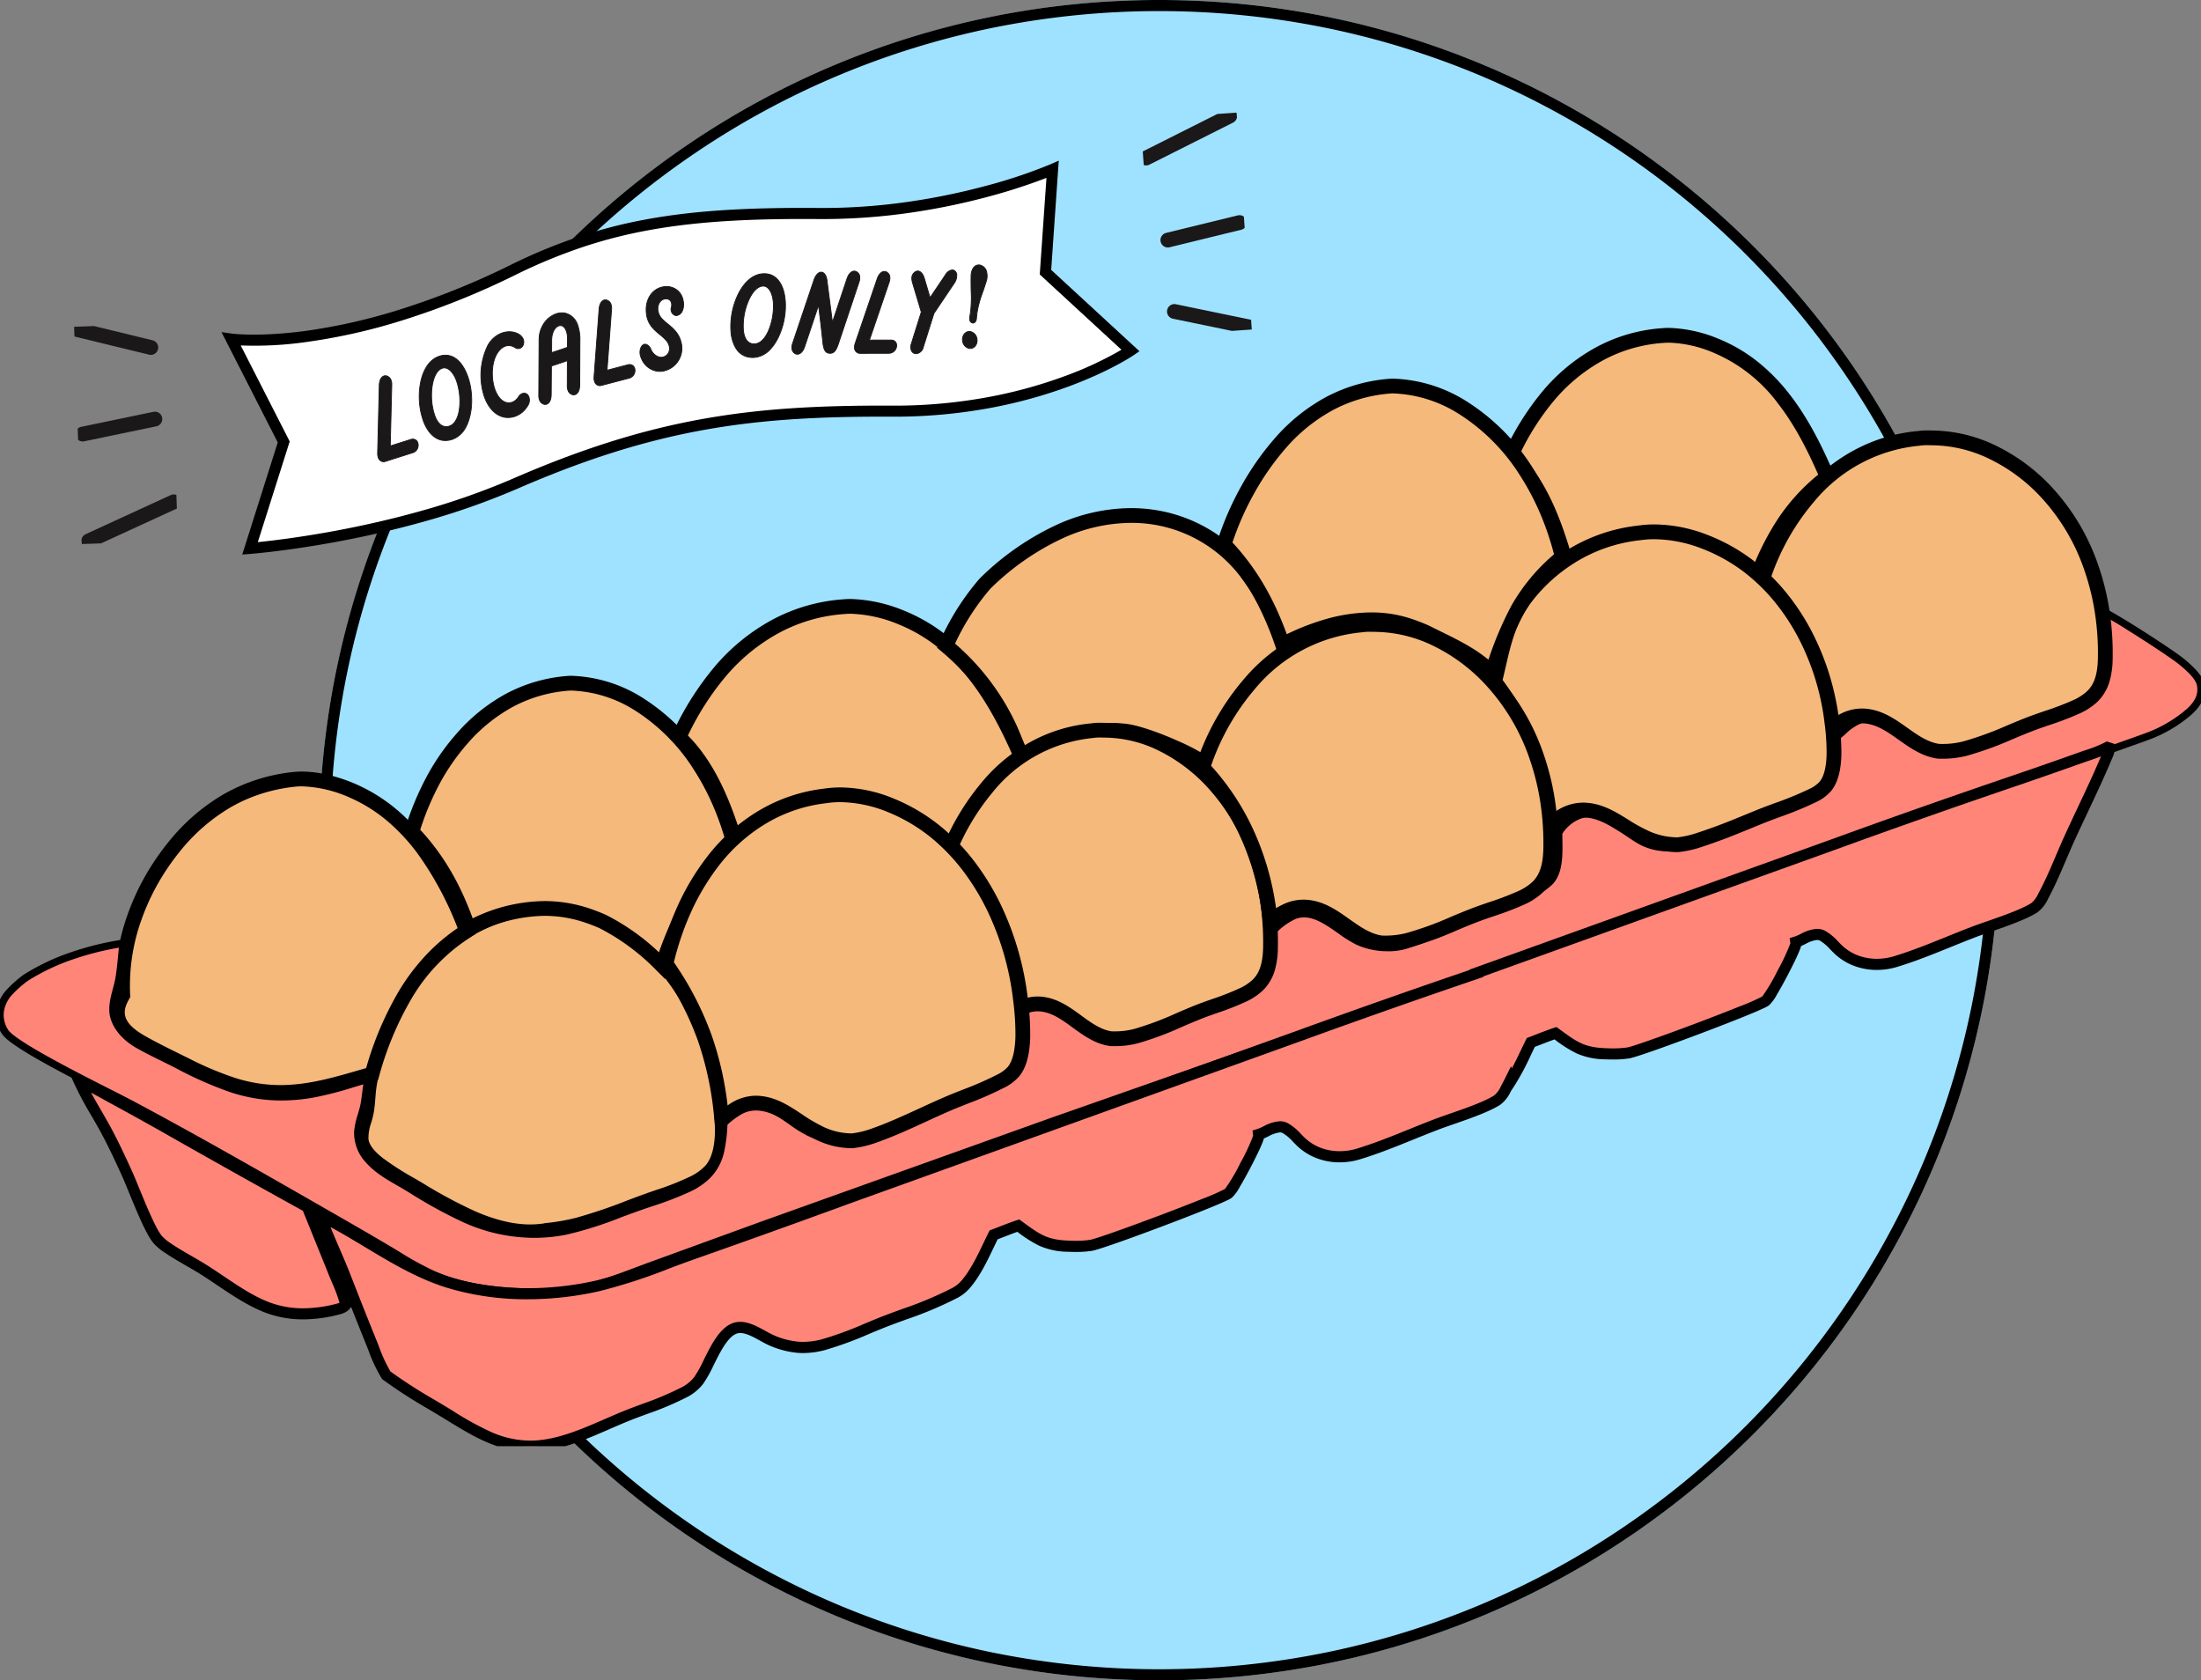
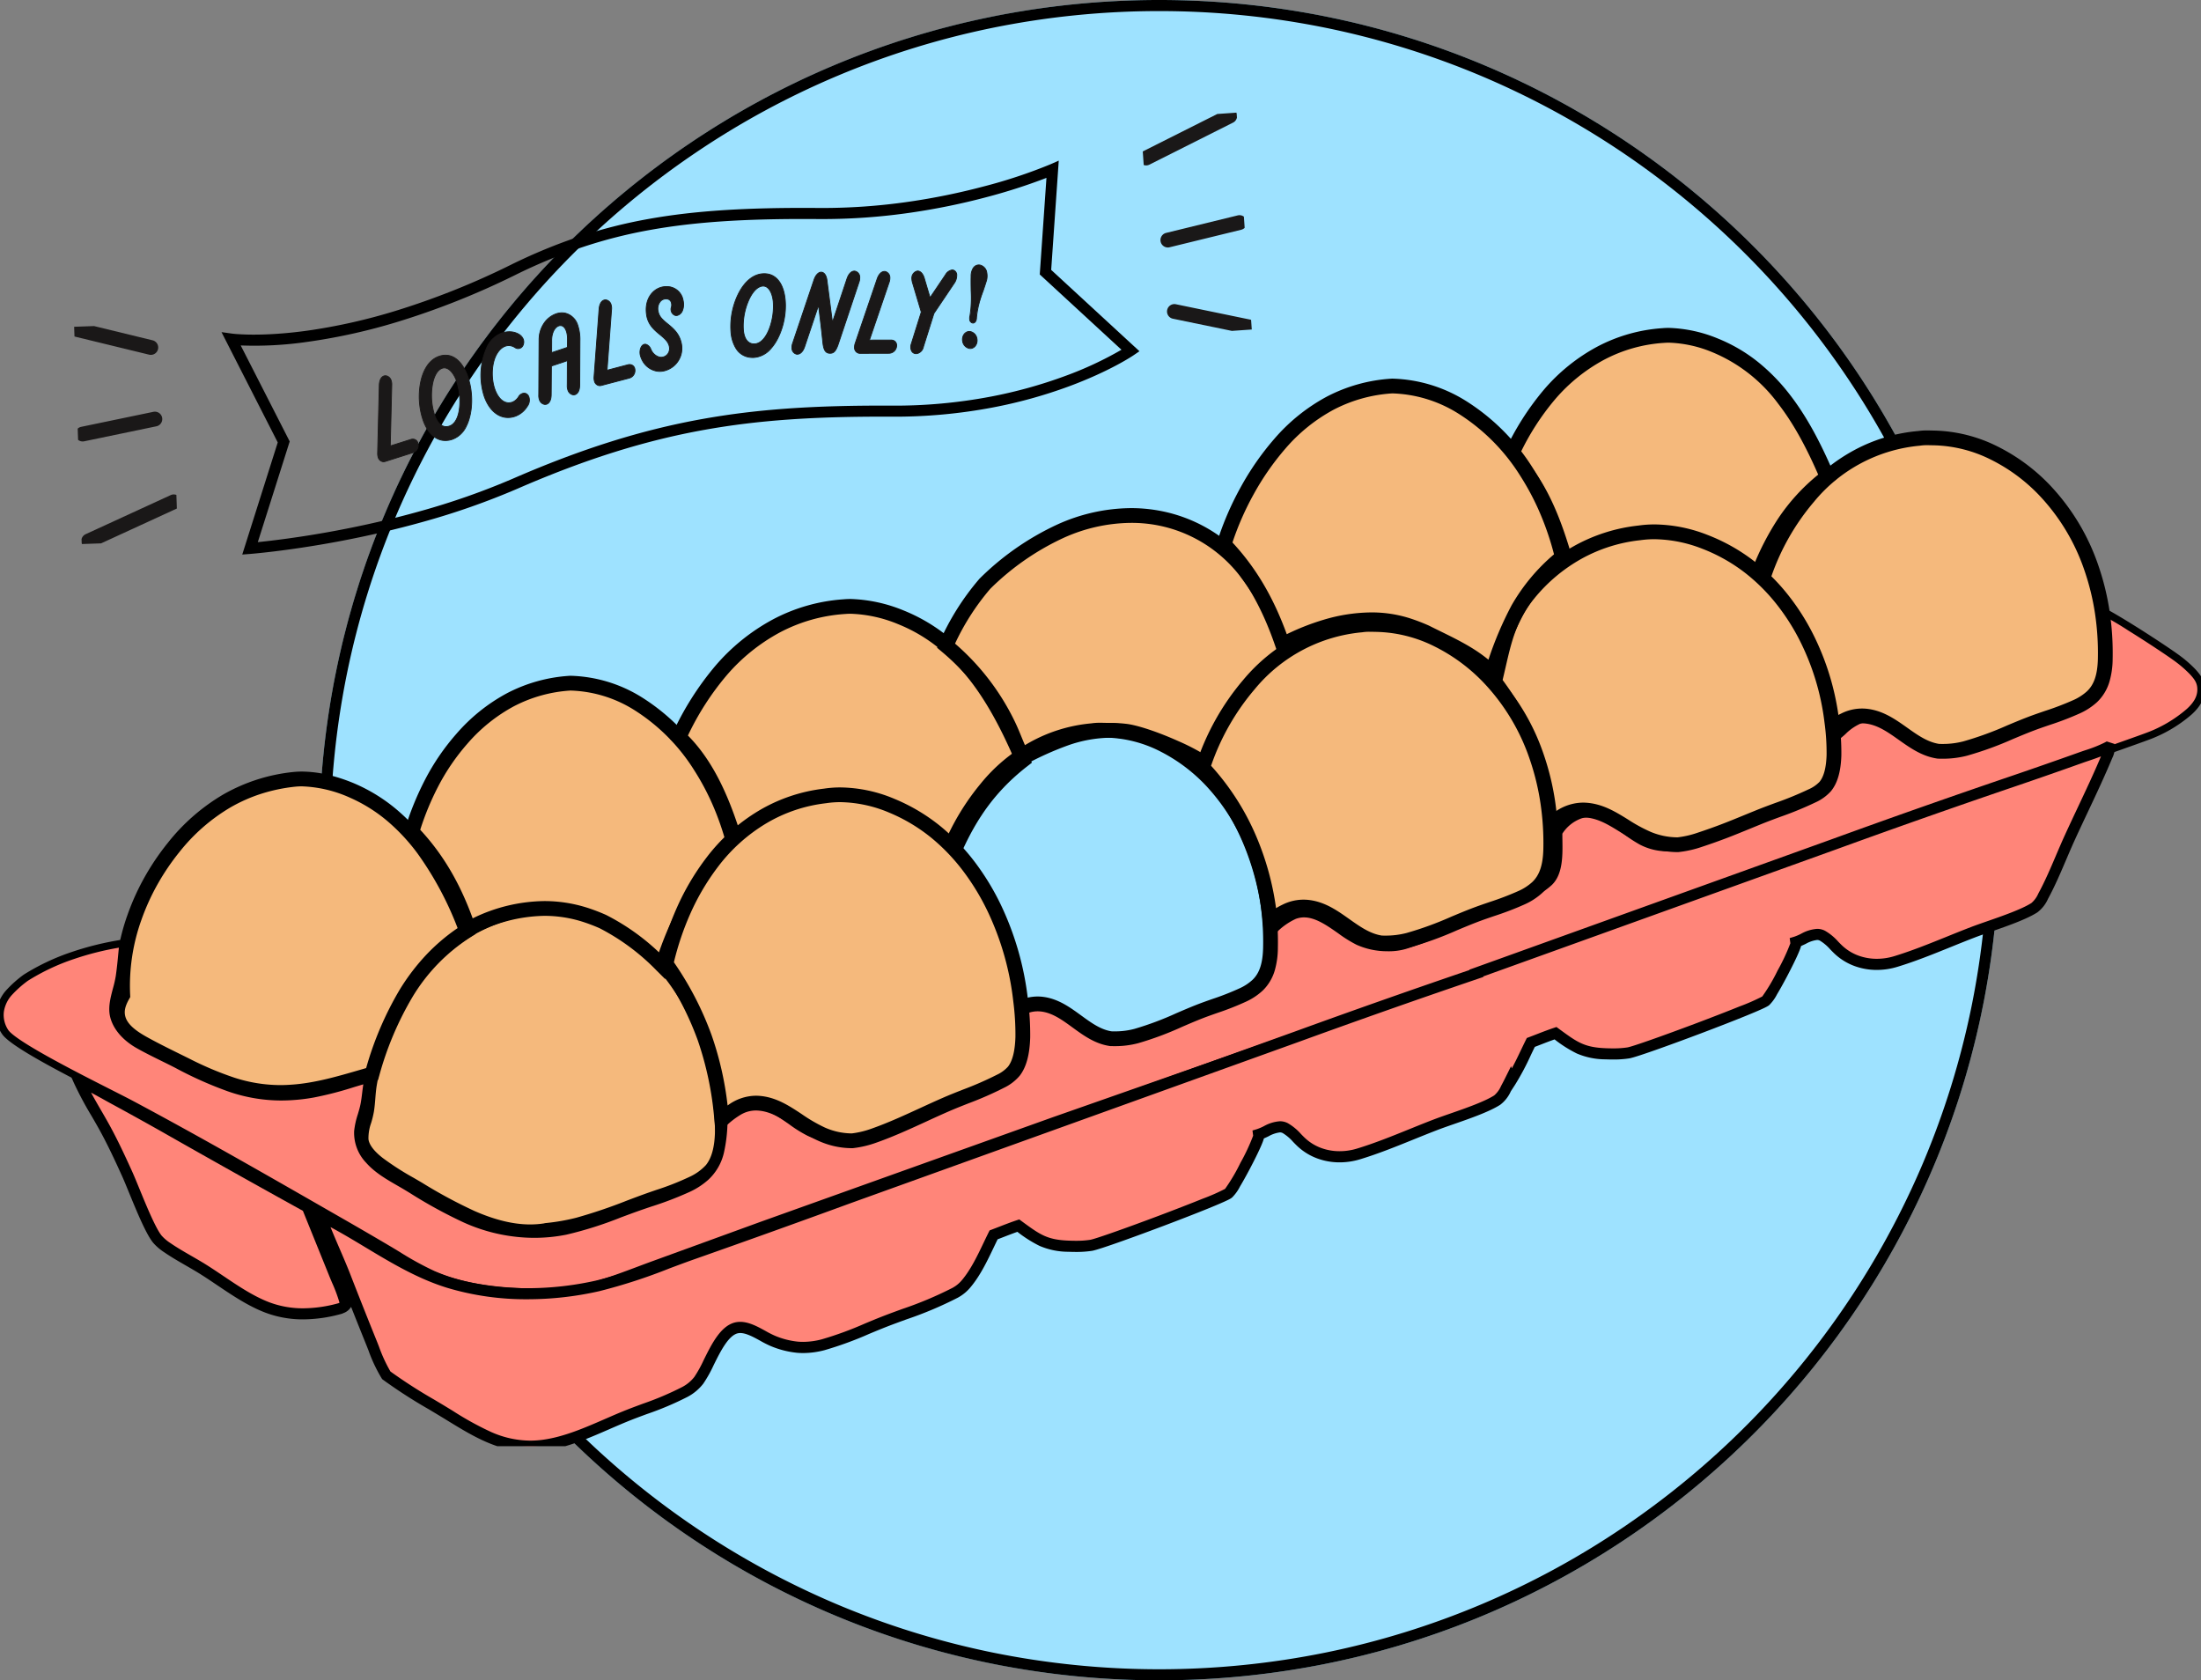
<svg xmlns="http://www.w3.org/2000/svg" viewBox="0 0 596.058 455" height="455" width="596.058">
  <rect x="0" y="0" width="596.058" height="455" fill="#808080" stroke="none" />
  <defs>
    <clipPath id="clip-path">
      <rect fill="none" transform="translate(0 0)" height="305.029" width="596.058" data-name="Rectangle 925" id="Rectangle_925" />
    </clipPath>
    <clipPath id="clip-path-2">
      <rect fill="none" height="81.061" width="157.923" data-name="Rectangle 926" id="Rectangle_926" />
    </clipPath>
    <clipPath id="clip-path-3">
      <rect fill="#fff" height="58.868" width="26.084" data-name="Rectangle 851" id="Rectangle_851" />
    </clipPath>
  </defs>
  <g transform="translate(-92.525 -2528.787)" data-name="Group 5622" id="Group_5622">
    <g data-name="Group 5616" id="Group_5616">
      <path fill="#9ee2ff" transform="translate(178.952 2528.787)" d="M227.5,0C353.145,0,455,101.855,455,227.5S353.145,455,227.5,455,0,353.145,0,227.5,101.855,0,227.5,0Z" data-name="Path 4940" id="Path_4940" />
      <path transform="translate(178.952 2528.787)" d="M227.5,3a226.172,226.172,0,0,0-45.248,4.561,223.255,223.255,0,0,0-80.27,33.778,225.163,225.163,0,0,0-81.341,98.776,223.343,223.343,0,0,0-13.08,42.137,226.716,226.716,0,0,0,0,90.5,223.255,223.255,0,0,0,33.778,80.27,225.163,225.163,0,0,0,98.776,81.341,223.343,223.343,0,0,0,42.137,13.08,226.716,226.716,0,0,0,90.5,0,223.255,223.255,0,0,0,80.27-33.778,225.163,225.163,0,0,0,81.341-98.776,223.343,223.343,0,0,0,13.08-42.137,226.716,226.716,0,0,0,0-90.5,223.255,223.255,0,0,0-33.778-80.27,225.163,225.163,0,0,0-98.776-81.341,223.343,223.343,0,0,0-42.137-13.08A226.172,226.172,0,0,0,227.5,3m0-3C353.145,0,455,101.855,455,227.5S353.145,455,227.5,455,0,353.145,0,227.5,101.855,0,227.5,0Z" data-name="Path 4940 - Outline" id="Path_4940_-_Outline" />
      <g transform="translate(92.525 2615.354)" data-name="Group 5515" id="Group_5515">
        <g transform="translate(0 0)" data-name="Group 5401" id="Group_5401">
          <g clip-path="url(#clip-path)" data-name="Group 5400" id="Group_5400">
            <path transform="translate(-2672.84 -1264.43)" d="M3035.385,1448.583a7.737,7.737,0,0,1-1.234-3.868,9.342,9.342,0,0,1,2.048-7.686l0,0c-.947-1.054-1.925-2.087-2.941-3.077-.288,1.283-.511,2.582-.7,3.878-.242,2-.433,4-.6,6.007-.267,3.108-.479,6.223-.776,9.33l6.159-2.2a13.168,13.168,0,0,1-1.95-2.378" data-name="Path 4670" id="Path_4670" />
            <path fill="#f5b97c" transform="translate(-748.386 -1187.113)" d="M893.538,1346.165c.087-.019.172-.043.259-.056,9.071-1.29,20.55,3.674,27.526,9.211,13.054,10.361,20.274,26.766,22.134,43.038.648,5.671,1.494,14.242-2.363,18.951a16.132,16.132,0,0,1-5.235,3.768c-4.039,2.019-8.468,3.292-12.7,4.842-6.011,2.2-12.021,4.692-18.221,6.312a57.538,57.538,0,0,1-8.609,1.5c-.106.025-.21.057-.318.074-12.242,1.886-24.377-5.35-34.405-11.3a101.307,101.307,0,0,1-10.813-6.834c-1.967-1.536-4.322-3.822-4.608-6.454-.29-2.677,1.078-5.394,1.495-8.019.38-2.391.364-4.817.785-7.22a66.708,66.708,0,0,1,12.993-29.429c8.256-10.453,18.817-16.833,32.078-18.38" data-name="Path 4671" id="Path_4671" />
            <path transform="translate(-748.386 -1187.113)" d="M891.967,1436.107c-5.094,0-10.536-1.294-16.638-3.956a134.836,134.836,0,0,1-14.63-7.863l-.113-.067c-.714-.423-1.453-.854-2.167-1.27a77.9,77.9,0,0,1-8.856-5.708,19.277,19.277,0,0,1-3.268-3.146,9.133,9.133,0,0,1-2.1-4.669,15.5,15.5,0,0,1,.863-5.922,23.084,23.084,0,0,0,.646-2.626c.169-1.061.254-2.137.345-3.276.1-1.29.209-2.623.446-3.975a68.71,68.71,0,0,1,13.382-30.309l.011-.015a52.45,52.45,0,0,1,14.727-13.02,48,48,0,0,1,18.574-6.093c.082-.019.194-.045.327-.063a23.593,23.593,0,0,1,3.306-.226,37.723,37.723,0,0,1,13.848,3,49.584,49.584,0,0,1,11.894,6.847,54.651,54.651,0,0,1,9.036,9.142,62.6,62.6,0,0,1,6.779,10.842,71.478,71.478,0,0,1,4.591,11.938,77.218,77.218,0,0,1,2.472,12.456,61.047,61.047,0,0,1,.518,10.173c-.247,4.486-1.334,7.846-3.321,10.272a17.424,17.424,0,0,1-5.888,4.289,75.716,75.716,0,0,1-9.345,3.681c-1.176.4-2.392.821-3.562,1.249-1.414.517-2.857,1.062-4.252,1.589a142.536,142.536,0,0,1-14.15,4.78,59.258,59.258,0,0,1-8.763,1.536c-.092.024-.218.054-.364.077A28.661,28.661,0,0,1,891.967,1436.107Zm-28.932-70.329a64.707,64.707,0,0,0-12.6,28.54c-.2,1.169-.3,2.352-.4,3.6-.093,1.166-.189,2.371-.382,3.586a26.391,26.391,0,0,1-.75,3.1,12.193,12.193,0,0,0-.732,4.392c.113,1.041.872,2.769,3.85,5.094a74.928,74.928,0,0,0,8.406,5.4c.722.42,1.468.854,2.2,1.286l.113.067a131.737,131.737,0,0,0,14.188,7.636c5.587,2.437,10.506,3.622,15.038,3.622a24.666,24.666,0,0,0,3.711-.277l.042-.011.156-.039.121-.028.124-.013a55.593,55.593,0,0,0,8.311-1.443,139.548,139.548,0,0,0,13.749-4.653c1.4-.53,2.857-1.079,4.29-1.6,1.208-.442,2.443-.866,3.638-1.276a72.744,72.744,0,0,0,8.855-3.476,13.95,13.95,0,0,0,4.582-3.246c3.439-4.2,2.453-12.823,1.923-17.456a73.205,73.205,0,0,0-2.343-11.809,67.469,67.469,0,0,0-4.332-11.268,58.588,58.588,0,0,0-6.343-10.148,50.652,50.652,0,0,0-8.372-8.473,45.477,45.477,0,0,0-10.909-6.272,33.729,33.729,0,0,0-12.346-2.711,19.62,19.62,0,0,0-2.713.182l-.023.005-.127.029-.1.021-.1.011a44.055,44.055,0,0,0-17.143,5.593A48.473,48.473,0,0,0,863.035,1365.777Z" data-name="Path 4671 - Outline" id="Path_4671_-_Outline" />
            <path fill="#f5b97c" transform="translate(-254.825 -920.403)" d="M334.473,1044.869c5.19-.546,11.309,1.089,16.025,3.165,15.818,6.963,24.728,22.44,30.706,37.879-14.105,8.954-21.095,23.166-25.618,38.745-7.046,2.014-14.237,4.357-21.586,4.861-10.782.853-19.338-2.557-28.827-7.255-3.473-1.719-6.981-3.406-10.391-5.248-3.008-1.625-6.93-3.81-7.925-7.334-.653-2.311.079-4.344,1.215-6.35-.751-14.454,4.749-28.848,13.767-40.022,8.46-10.483,19.179-16.994,32.635-18.441" data-name="Path 4673" id="Path_4673" />
            <path transform="translate(-254.825 -920.403)" d="M330.711,1131.65a44.622,44.622,0,0,1-13.665-2.208,91.9,91.9,0,0,1-12.761-5.386q-1.026-.508-2.055-1.014c-2.767-1.362-5.629-2.77-8.4-4.267-3.047-1.646-7.652-4.133-8.9-8.549a9.655,9.655,0,0,1,1.116-7.364,57.01,57.01,0,0,1,3.359-21.439,64.95,64.95,0,0,1,4.628-10.16,67.256,67.256,0,0,1,6.248-9.21,54.1,54.1,0,0,1,15-13.086,48.064,48.064,0,0,1,18.975-6.087,22.21,22.21,0,0,1,2.315-.118,32.024,32.024,0,0,1,7.665,1.019,44.469,44.469,0,0,1,7.064,2.422,45.7,45.7,0,0,1,11.118,6.989,56.271,56.271,0,0,1,8.725,9.41,95.185,95.185,0,0,1,11.922,22.588l.593,1.531-1.386.88a49.346,49.346,0,0,0-15.771,16.248,86.394,86.394,0,0,0-9,21.366l-.308,1.061-1.063.3c-.925.264-1.871.54-2.787.807-6.2,1.806-12.611,3.673-19.2,4.126C333,1131.6,331.842,1131.65,330.711,1131.65Zm5.864-84.887a18.172,18.172,0,0,0-1.892.1,45.942,45.942,0,0,0-9.181,1.932,42.967,42.967,0,0,0-8.221,3.644,50.123,50.123,0,0,0-13.885,12.132,63.248,63.248,0,0,0-5.875,8.66,60.947,60.947,0,0,0-4.343,9.532,52.909,52.909,0,0,0-3.108,20.47l.03.582-.287.507c-1.134,2-1.433,3.4-1.031,4.821.788,2.788,4.5,4.792,6.951,6.118,2.7,1.46,5.53,2.852,8.264,4.2q1.033.508,2.064,1.018a88.267,88.267,0,0,0,12.2,5.158,40.687,40.687,0,0,0,12.455,2.021c1.03,0,2.083-.042,3.131-.125l.021,0c6.164-.422,12.368-2.229,18.368-3.976l1.747-.508a88.794,88.794,0,0,1,9.121-21.287,57.509,57.509,0,0,1,7.342-9.581,51.89,51.89,0,0,1,8.307-7.037,88.99,88.99,0,0,0-10.813-20.147,52.281,52.281,0,0,0-8.1-8.742,41.706,41.706,0,0,0-10.143-6.38A34.322,34.322,0,0,0,336.574,1046.763Z" data-name="Path 4673 - Outline" id="Path_4673_-_Outline" />
            <path fill="#f5b97c" transform="translate(-837.048 -707.35)" d="M991.5,805.772a36.259,36.259,0,0,1,18.282,5.521c13.888,8.514,22.6,23.782,26.335,39.292-11.052,9.452-15.04,18.2-19.777,31.656a61.5,61.5,0,0,0-16.048-11.916,49.041,49.041,0,0,0-5.072-1.919c-10.774-3.339-21.491-1.3-31.3,3.856-3.382-9.961-8-18.658-15.337-26.269,2.883-9.3,7.045-17.766,13.508-25.122,7.821-8.9,17.512-14.335,29.409-15.1" data-name="Path 4675" id="Path_4675" />
            <path transform="translate(-837.048 -707.35)" d="M1017.179,885.892l-2.245-2.233a59.424,59.424,0,0,0-15.494-11.526,47.211,47.211,0,0,0-4.814-1.819,34.263,34.263,0,0,0-10.147-1.539,42.157,42.157,0,0,0-19.625,5.257l-2.072,1.09-.753-2.217c-3.606-10.621-8.335-18.731-14.883-25.524l-.82-.851.35-1.129a79.446,79.446,0,0,1,5.552-13.631,61.988,61.988,0,0,1,8.364-12.219A48.363,48.363,0,0,1,974.341,808.5a42.2,42.2,0,0,1,17.035-4.724l.091-.006.091,0a38.284,38.284,0,0,1,19.282,5.819,55.546,55.546,0,0,1,17.6,17.642,71.215,71.215,0,0,1,5.786,11.1,78.811,78.811,0,0,1,3.837,11.786l.287,1.192-.932.8a53.664,53.664,0,0,0-11.833,13.82c-2.853,4.85-5,10.3-7.358,16.98Zm-32.7-21.116a38.262,38.262,0,0,1,11.336,1.72l.011,0a51.235,51.235,0,0,1,5.279,2l.09.043a60.607,60.607,0,0,1,14.307,10.118,88.616,88.616,0,0,1,6.637-14.76,56.774,56.774,0,0,1,11.743-14.018,74.614,74.614,0,0,0-3.348-10.012,67.214,67.214,0,0,0-5.458-10.472,51.584,51.584,0,0,0-16.336-16.4l-.017-.01a34.284,34.284,0,0,0-17.183-5.214,38.212,38.212,0,0,0-15.341,4.268,44.391,44.391,0,0,0-12.6,10.151,58.041,58.041,0,0,0-7.829,11.441,74.281,74.281,0,0,0-4.919,11.841c6.1,6.57,10.66,14.262,14.208,23.983A45.073,45.073,0,0,1,984.479,864.776Z" data-name="Path 4675 - Outline" id="Path_4675_-_Outline" />
            <path fill="#f5b97c" transform="translate(-1401.02 -569.417)" d="M1629.64,647.121c4.929-.435,10.782,1.052,15.337,2.88,17.049,6.846,26.194,22.624,33.047,38.744-10.653,8.263-16.1,17.649-20.9,30.055-6.213-5.076-12.657-9.188-20.417-11.438l-.044-.015c-13.377-3.516-24.006-.644-35.714,6.186-3.148-10.941-7.513-23.144-16.059-31.082a79.2,79.2,0,0,1,11.383-18.01c8.718-10.023,20.044-16.405,33.367-17.319" data-name="Path 4676" id="Path_4676" />
            <path transform="translate(-1401.02 -569.417)" d="M1657.994,722.094l-2.136-1.745c-7.022-5.737-13.1-9.15-19.709-11.066l-.065-.02a41.138,41.138,0,0,0-10.509-1.423c-7.538,0-14.823,2.288-23.618,7.42l-2.219,1.295-.71-2.469c-3.063-10.646-7.3-22.555-15.5-30.17l-1.079-1,.636-1.328a80.2,80.2,0,0,1,11.678-18.459,54.492,54.492,0,0,1,15.528-12.53,47.706,47.706,0,0,1,19.192-5.471c.626-.055,1.281-.082,1.949-.082a40.808,40.808,0,0,1,14.288,3.1,47.091,47.091,0,0,1,11.9,6.97,56.592,56.592,0,0,1,9.286,9.556c4.629,5.981,8.746,13.382,12.958,23.291l.6,1.418-1.218.944c-10.63,8.245-15.787,17.634-20.26,29.2Zm-20.677-16.637a50,50,0,0,1,11.18,4.834,70.566,70.566,0,0,1,7.762,5.268,79.418,79.418,0,0,1,7.456-14.451,58.286,58.286,0,0,1,11.867-12.978c-3.864-8.885-7.644-15.589-11.84-21.011-5.612-7.252-11.994-12.244-19.511-15.262a36.365,36.365,0,0,0-12.8-2.812c-.559,0-1.1.023-1.618.068l-.039,0a43.732,43.732,0,0,0-17.61,5.015,50.515,50.515,0,0,0-14.384,11.621,74.324,74.324,0,0,0-10.46,16.269c7.594,7.648,11.805,18.469,14.835,28.531a61.331,61.331,0,0,1,10.381-4.583,41.518,41.518,0,0,1,13.037-2.129,45.129,45.129,0,0,1,11.6,1.572l.024.007C1637.242,705.432,1637.282,705.445,1637.317,705.457Z" data-name="Path 4676 - Outline" id="Path_4676_-_Outline" />
            <path fill="#f5b97c" transform="translate(-1910.977 -371.96)" d="M2248.124,439.855c3.749,4.648,13.467,20.138,12.683,25.853-8.594,7.22-18,23.345-19.688,29.533-3.4-4.382-19.823-11.289-25.46-11.87-10.221-1.19-18.892,2.557-27.716,7.168-1.479-2.781-2.489-5.863-3.855-8.714a63.536,63.536,0,0,0-16.913-21.615,66.917,66.917,0,0,1,10.539-16.77c28.248-27.235,56.937-20.766,70.411-3.586" data-name="Path 4677" id="Path_4677" />
            <path transform="translate(-1910.977 -371.96)" d="M2242,499.63l-2.456-3.162a15.243,15.243,0,0,0-4.076-3.136,67.022,67.022,0,0,0-7.055-3.625c-5.133-2.3-10.46-4.088-12.955-4.346l-.026,0a31.229,31.229,0,0,0-3.6-.209,35.619,35.619,0,0,0-11.634,2.079,82.85,82.85,0,0,0-11.327,5.085l-1.76.92-.932-1.753c-.886-1.666-1.6-3.416-2.3-5.108-.528-1.285-1.027-2.5-1.593-3.68a60.294,60.294,0,0,0-7.047-11.363,64.4,64.4,0,0,0-9.349-9.585l-1.146-.962.6-1.371a68.855,68.855,0,0,1,10.854-17.271l.061-.071.068-.065a73.819,73.819,0,0,1,20.934-14.562,49.024,49.024,0,0,1,20-4.464,42.237,42.237,0,0,1,9.753,1.132,40.814,40.814,0,0,1,22.68,14.5,98.121,98.121,0,0,1,8.234,12.818,61.632,61.632,0,0,1,3.636,7.79c1.058,2.866,1.46,5.078,1.229,6.761l-.1.764-.59.5c-3.7,3.111-7.977,8.33-12.034,14.7-3.387,5.315-6.2,10.874-7.011,13.831Zm-26.118-18.247c2.966.31,8.524,2.143,14.168,4.673a57.873,57.873,0,0,1,10.2,5.666,82.781,82.781,0,0,1,6.437-11.935c2.37-3.719,7.021-10.477,12.163-15.03-.1-2.225-1.714-6.387-4.442-11.422a93.585,93.585,0,0,0-7.84-12.224l-.017-.021a36.967,36.967,0,0,0-29.293-14.114,45.057,45.057,0,0,0-18.37,4.118,69.783,69.783,0,0,0-19.718,13.722,64.844,64.844,0,0,0-9.556,14.852,65.342,65.342,0,0,1,16.278,21.294c.615,1.284,1.159,2.608,1.686,3.889.422,1.026.829,2.018,1.263,2.975a78.73,78.73,0,0,1,10.062-4.384,39.544,39.544,0,0,1,12.928-2.294A35.237,35.237,0,0,1,2215.877,481.382Z" data-name="Path 4677 - Outline" id="Path_4677_-_Outline" />
            <path fill="#ff8579" transform="translate(-159.203 -1536.292)" d="M180.547,1742.257c3.135,1.416,6.139,3.176,9.157,4.827q6.88,3.735,13.7,7.578,19.433,11.064,39.009,21.876l7.2,17.789c1.112,2.787,2.621,5.813,3.209,8.743a3.1,3.1,0,0,1-1.482.963c-6.548,1.805-13.389,2.172-19.837-.307-6.1-2.346-11.721-6.8-17.249-10.267-3.2-2.007-6.607-3.733-9.719-5.869a13.1,13.1,0,0,1-2.676-2.272c-2.451-2.92-6.378-13.651-8.254-17.787-1.925-4.245-3.9-8.5-6.154-12.585-2.317-4.2-4.966-8.3-6.911-12.688" data-name="Path 4678" id="Path_4678" />
            <path transform="translate(-159.203 -1536.292)" d="M241.322,1806.986a28.717,28.717,0,0,1-10.35-1.861c-4.583-1.762-8.842-4.63-12.961-7.4-1.567-1.055-3.048-2.052-4.547-2.993-1.285-.807-2.64-1.587-3.951-2.342-1.934-1.114-3.933-2.266-5.82-3.561a14.451,14.451,0,0,1-2.977-2.545c-1.928-2.3-4.493-8.552-6.555-13.578-.758-1.847-1.412-3.442-1.916-4.554-1.75-3.858-3.809-8.323-6.1-12.48-.709-1.285-1.466-2.59-2.2-3.852a93.814,93.814,0,0,1-4.77-8.953l-1.592-3.593,3.581,1.618c2.508,1.133,4.941,2.485,7.295,3.792.645.358,1.311.728,1.965,1.086,4.565,2.478,9.182,5.032,13.719,7.587l.006,0c12.895,7.342,26.013,14.7,38.992,21.866l.466.257,7.407,18.289c.273.685.568,1.377.88,2.11a36.33,36.33,0,0,1,2.407,6.893l.132.656-.4.536a3.962,3.962,0,0,1-1.8,1.314c-.084.036-.172.074-.263.116l-.109.05-.116.032A39.413,39.413,0,0,1,241.322,1806.986Zm-57.457-61.4c.861,1.6,1.777,3.179,2.676,4.728.741,1.276,1.506,2.6,2.231,3.909,2.345,4.252,4.433,8.78,6.207,12.69.527,1.161,1.191,2.78,1.96,4.654,1.878,4.578,4.45,10.849,6.077,12.788a11.813,11.813,0,0,0,2.376,2c1.789,1.228,3.737,2.35,5.62,3.435,1.334.769,2.714,1.564,4.048,2.4,1.54.966,3.11,2.023,4.628,3.045,3.981,2.68,8.1,5.452,12.362,7.092a25.732,25.732,0,0,0,9.273,1.661,36.335,36.335,0,0,0,9.516-1.369l.2-.089.112-.049a41.113,41.113,0,0,0-2.02-5.424c-.3-.715-.619-1.455-.9-2.171l-7-17.292c-12.837-7.092-25.809-14.368-38.559-21.627-4.522-2.547-9.123-5.092-13.677-7.564-.666-.365-1.337-.737-1.986-1.1C185.97,1746.731,184.923,1746.149,183.865,1745.584Z" data-name="Path 4678 - Outline" id="Path_4678_-_Outline" />
            <path fill="#ff8579" transform="translate(0 -556.516)" d="M593.831,651.9a31.583,31.583,0,0,0-4.626-3.971c-3.366-2.457-21.342-14.313-24.352-14.4a2.554,2.554,0,0,0-.51.018,6.366,6.366,0,0,1,1.085,3.86,1.843,1.843,0,0,1-.071.336c2.035.642,3.815,1.492,4.851,3.464a6.026,6.026,0,0,1,.326,4.723,7.546,7.546,0,0,1-4.018,4.279,6.571,6.571,0,0,1-.476,4.587,12.68,12.68,0,0,1-4.559,5.129c-4.977,3.239-12.2,5.25-17.838,7.449-4.38,1.708-8.7,3.728-13.135,5.262-4.153,1.434-6.993,1.566-10.965-.41-3.876-1.93-11-8.793-15.25-7.594-3.262.92-5.6,4.205-8.435,5.853,1.014,3.039-.458,7.77-1.845,10.5a12.8,12.8,0,0,1-3.7,4.643c-4.5,3.2-11.478,5.091-16.651,7.075-4.645,1.781-9.2,3.8-13.944,5.316-5.1,1.628-10.255,2.322-15.185-.251-4.975-2.6-10.306-9.029-16.531-7.171a11.648,11.648,0,0,0-5.9,4.771c-.07,4.1.678,10.387-2.533,13.488a18.271,18.271,0,0,1-4.507,3c-5.74,2.874-12.021,4.979-17.967,7.414-5.467,2.24-10.974,5.044-16.648,6.685a15.679,15.679,0,0,1-4.8.585,19.4,19.4,0,0,1-7.853-1.656c-5.185-2.41-11.057-9.385-17.254-7.037-2.2.833-4.062,2.583-5.832,4.1-.258,5.346-.589,11.118-4.846,14.985A19.42,19.42,0,0,1,335.189,740c-4.575,2.207-9.587,3.653-14.371,5.363-2.845,1.017-5.67,2.114-8.518,3.136.02.264.043.527.065.791-.442.15-.884.3-1.329.44-5.1,1.629-10.255,2.322-15.185-.25-4.975-2.6-10.306-9.029-16.531-7.171a11.648,11.648,0,0,0-5.9,4.771c-.07,4.095.677,10.387-2.534,13.488a18.28,18.28,0,0,1-4.507,3c-5.74,2.875-12.021,4.979-17.967,7.414-5.467,2.24-10.974,5.044-16.648,6.685a15.677,15.677,0,0,1-4.8.585,19.4,19.4,0,0,1-7.853-1.656c-5.185-2.41-11.057-9.385-17.254-7.037-2.2.833-4.062,2.583-5.832,4.1-.258,5.346-.589,11.118-4.846,14.985a19.416,19.416,0,0,1-4.667,3.078c-4.575,2.206-9.587,3.653-14.371,5.363-6.274,2.242-12.451,4.877-19,6.235a42.983,42.983,0,0,1-11.018.753c-12.5-.727-21.373-6.341-31.821-12.647-3.543-2.138-7.606-4.1-10.379-7.236a10.718,10.718,0,0,1-3.03-7.879c.185-2.431,1.2-4.706,1.688-7.078.476-2.325.541-4.762,1.1-7.056-4.925,1.385-9.72,3.073-14.775,3.974-14.649,2.61-24.166-1.326-36.934-7.913-3.435-1.772-7.008-3.4-10.372-5.291-2.995-1.687-5.863-4.309-6.756-7.77-.884-3.424,1.016-7.38,1.515-10.782.437-2.983.666-6.018.974-9.018-9.028,1.4-18.625,4.392-26.354,9.339-3,2.31-6.42,5.058-6.911,9.08a8.348,8.348,0,0,0,1.513,5.849c3.616,4.4,27.546,15.873,33.923,19.275,18.872,10.067,37.469,20.774,56.021,31.42q6.956,3.981,13.857,8.056a112.335,112.335,0,0,0,11.833,6.626c6.887,3.039,14.212,4.182,21.677,4.631,7.353.442,15.157.341,22.294-1.68,5.461-1.547,10.82-3.746,16.155-5.684l28.992-10.554,79.091-28.3s290.162-101.729,295.92-104a36.773,36.773,0,0,0,11.512-6.732,8.39,8.39,0,0,0,3.209-5.709c.1-2.209-.772-3.516-2.219-5.082" data-name="Path 4679" id="Path_4679" />
            <path transform="translate(0 -556.516)" d="M145.5,820.859c-2.078,0-4.263-.071-6.68-.216a82.577,82.577,0,0,1-11.191-1.362,51.329,51.329,0,0,1-10.83-3.353,85.192,85.192,0,0,1-9.627-5.286c-.759-.461-1.544-.937-2.314-1.4-4.564-2.7-9.223-5.4-13.842-8.047l-2.323-1.333c-17.5-10.045-35.6-20.433-53.671-30.072-1.292-.689-3.361-1.738-5.756-2.953-12.881-6.53-25.689-13.189-28.468-16.57a8,8,0,0,1-1.5-3.172,9.83,9.83,0,0,1-.232-3.433,10.548,10.548,0,0,1,2.756-5.719,31.015,31.015,0,0,1,4.538-4.032l.035-.027.037-.023a60.147,60.147,0,0,1,12.9-6.1,81.015,81.015,0,0,1,13.836-3.382l1.28-.2-.132,1.289c-.085.831-.166,1.681-.244,2.5-.2,2.153-.416,4.38-.735,6.558a32.657,32.657,0,0,1-.8,3.534c-.624,2.353-1.269,4.785-.735,6.854.949,3.678,4.341,6.058,6.279,7.149,2.108,1.187,4.346,2.291,6.511,3.357,1.26.621,2.563,1.263,3.829,1.917a102.127,102.127,0,0,0,13.939,6.25,41.867,41.867,0,0,0,13.8,2.366,48.411,48.411,0,0,0,8.561-.8,94.029,94.029,0,0,0,10.5-2.721c1.366-.411,2.778-.836,4.183-1.231l1.644-.462-.4,1.66a32.413,32.413,0,0,0-.594,3.714c-.132,1.085-.268,2.207-.494,3.308-.2.966-.478,1.91-.75,2.824a19.954,19.954,0,0,0-.921,4.129,8.231,8.231,0,0,0,.627,3.775,12.053,12.053,0,0,0,2.155,3.366c2.111,2.39,5.084,4.1,7.96,5.762.723.417,1.47.848,2.186,1.28l1.1.667c9.9,5.983,18.446,11.151,30.259,11.838.845.051,1.7.077,2.545.077a42.078,42.078,0,0,0,8.219-.812,100.326,100.326,0,0,0,14.478-4.584c1.433-.535,2.916-1.088,4.382-1.612,1.312-.469,2.661-.925,3.966-1.366a90.633,90.633,0,0,0,10.307-3.956,18.316,18.316,0,0,0,4.43-2.918,12.419,12.419,0,0,0,3.625-6.439,41.18,41.18,0,0,0,.895-7.854l.021-.431.328-.281c.2-.172.4-.347.608-.524a19.413,19.413,0,0,1,5.519-3.747,8.294,8.294,0,0,1,2.95-.541c3.729,0,7.119,2.376,10.4,4.673a33.247,33.247,0,0,0,4.682,2.933,18.352,18.352,0,0,0,7.458,1.564c.151,0,.3.006.452.006a14.57,14.57,0,0,0,4.047-.552,93.986,93.986,0,0,0,11.481-4.471c1.661-.731,3.378-1.487,5.066-2.179,1.913-.784,3.891-1.545,5.8-2.281,4.048-1.558,8.235-3.169,12.094-5.1a16.954,16.954,0,0,0,4.26-2.822c2.362-2.281,2.294-6.86,2.239-10.539-.012-.795-.023-1.545-.011-2.246l.005-.307.177-.251c1.94-2.754,4.045-4.44,6.435-5.154a8.9,8.9,0,0,1,2.547-.374,11.9,11.9,0,0,1,5.6,1.585,42.21,42.21,0,0,1,4.9,3.227,35.986,35.986,0,0,0,4.238,2.8,14.074,14.074,0,0,0,6.671,1.592,25.322,25.322,0,0,0,7.747-1.407c.182-.058.371-.119.573-.186v-.016l-.058-.76.717-.257c1.384-.5,2.788-1.021,4.146-1.528,1.431-.534,2.91-1.086,4.373-1.609,1.311-.469,2.66-.924,3.964-1.365a90.614,90.614,0,0,0,10.309-3.957,18.317,18.317,0,0,0,4.43-2.918,12.42,12.42,0,0,0,3.625-6.439,41.186,41.186,0,0,0,.895-7.853l.021-.431.328-.281q.3-.258.608-.523a19.414,19.414,0,0,1,5.519-3.747,8.293,8.293,0,0,1,2.949-.541c3.729,0,7.12,2.376,10.4,4.673a33.238,33.238,0,0,0,4.682,2.933,18.353,18.353,0,0,0,7.458,1.564c.151,0,.3.006.452.006a14.572,14.572,0,0,0,4.048-.552,93.98,93.98,0,0,0,11.482-4.471c1.66-.731,3.377-1.487,5.064-2.178,1.913-.784,3.891-1.545,5.8-2.281,4.049-1.558,8.235-3.169,12.094-5.1a16.942,16.942,0,0,0,4.26-2.822c2.362-2.281,2.294-6.861,2.239-10.54-.012-.794-.023-1.544-.011-2.245l.005-.307.177-.251c1.94-2.754,4.045-4.44,6.436-5.154a8.9,8.9,0,0,1,2.547-.374,11.9,11.9,0,0,1,5.6,1.585,42.2,42.2,0,0,1,4.9,3.227,35.989,35.989,0,0,0,4.238,2.8,14.071,14.071,0,0,0,6.671,1.592,25.327,25.327,0,0,0,7.747-1.407c3.181-1.017,6.349-2.292,9.412-3.524,1.463-.589,2.976-1.2,4.477-1.773,1.3-.5,2.695-.985,4.168-1.5,4.218-1.472,9-3.14,12.263-5.457a11.945,11.945,0,0,0,3.385-4.279,21.352,21.352,0,0,0,1.738-4.9,9.54,9.54,0,0,0,.05-4.837l-.258-.772.7-.409a21.053,21.053,0,0,0,3.061-2.362,15.184,15.184,0,0,1,5.605-3.588,4.912,4.912,0,0,1,1.335-.177c3.19,0,7.069,2.735,10.49,5.148a37.6,37.6,0,0,0,4.142,2.691,11.291,11.291,0,0,0,5.181,1.381,15.288,15.288,0,0,0,5.012-1.021c2.692-.931,5.4-2.066,8.013-3.165,1.662-.7,3.38-1.419,5.085-2.084,1.538-.6,3.158-1.174,4.873-1.781,4.548-1.611,9.251-3.276,12.783-5.575a11.686,11.686,0,0,0,4.2-4.716,5.676,5.676,0,0,0,.443-3.816l-.308-.838.8-.4a6.5,6.5,0,0,0,3.52-3.707,5.013,5.013,0,0,0-.264-3.936c-.851-1.621-2.321-2.362-4.267-2.975l-.906-.286.256-.982c.01-.036.023-.086.025-.1l0-.02a5.478,5.478,0,0,0-.834-3.093l-1.329-1.479,1.979-.185.1-.009a2.736,2.736,0,0,1,.3-.018c.059,0,.122,0,.233,0,.552.017,2.228.067,12.54,6.464,5.289,3.281,10.673,6.891,12.372,8.131a32.9,32.9,0,0,1,4.771,4.1c1.659,1.8,2.6,3.321,2.484,5.806-.107,2.265-1.265,4.36-3.539,6.406a37.445,37.445,0,0,1-11.813,6.918c-5.71,2.255-284.073,99.851-295.953,104.016l-79.083,28.3-28.991,10.554c-1.427.518-2.884,1.066-4.293,1.6-3.882,1.459-7.9,2.968-11.932,4.111A58.278,58.278,0,0,1,145.5,820.859ZM7.541,735.526a29.188,29.188,0,0,0-4.218,3.737,8.627,8.627,0,0,0-2.277,4.646A7.34,7.34,0,0,0,2.339,749c2.745,3.34,19.061,11.612,27.827,16.056,2.406,1.22,4.483,2.273,5.793,2.972,18.1,9.654,36.21,20.049,53.726,30.1l2.322,1.333c4.626,2.648,9.292,5.361,13.868,8.063.78.464,1.568.943,2.331,1.406a83.716,83.716,0,0,0,9.4,5.167,49.355,49.355,0,0,0,10.413,3.221,80.6,80.6,0,0,0,10.92,1.327c2.376.143,4.522.212,6.56.212A56.33,56.33,0,0,0,160.9,817c3.955-1.12,7.93-2.614,11.773-4.059,1.414-.531,2.876-1.081,4.313-1.6l29-10.555,79.1-28.306c2.9-1.017,290.21-101.749,295.883-103.99a35.563,35.563,0,0,0,11.21-6.545c1.883-1.694,2.8-3.287,2.879-5.013.083-1.815-.564-2.851-1.955-4.356a31.038,31.038,0,0,0-4.482-3.843c-1.674-1.222-7-4.792-12.247-8.047a84.986,84.986,0,0,0-10.254-5.75,8,8,0,0,1,.329,2.11,7.8,7.8,0,0,1,4.65,3.689,7.019,7.019,0,0,1,.387,5.51,8.231,8.231,0,0,1-3.8,4.462,8.182,8.182,0,0,1-.732,4.506,13.71,13.71,0,0,1-4.919,5.543c-3.731,2.428-8.548,4.134-13.206,5.784-1.7.6-3.3,1.17-4.814,1.759-1.681.656-3.387,1.372-5.038,2.065-2.645,1.111-5.381,2.259-8.134,3.211a17.145,17.145,0,0,1-5.665,1.131,13.351,13.351,0,0,1-6.072-1.591,38.606,38.606,0,0,1-4.4-2.847c-3.021-2.131-6.781-4.782-9.338-4.782a2.918,2.918,0,0,0-.791.1,13.534,13.534,0,0,0-4.836,3.173,28.314,28.314,0,0,1-2.714,2.172c.736,3.521-.928,8.174-2.108,10.5a13.909,13.909,0,0,1-4.01,5.005c-3.495,2.483-8.418,4.2-12.762,5.716-1.458.509-2.835.989-4.11,1.478-1.486.57-2.991,1.175-4.447,1.761-3.1,1.246-6.3,2.535-9.55,3.574a27.233,27.233,0,0,1-8.356,1.5,16.025,16.025,0,0,1-7.6-1.819,37.345,37.345,0,0,1-4.489-2.96c-2.994-2.178-6.09-4.43-9.319-4.43a6.9,6.9,0,0,0-1.975.29,10.251,10.251,0,0,0-5.194,4.14c0,.584,0,1.212.015,1.872.061,4.066.136,9.126-2.85,12.009a18.825,18.825,0,0,1-4.754,3.172c-3.946,1.976-8.178,3.6-12.272,5.18-1.9.732-3.871,1.49-5.764,2.265-1.663.681-3.368,1.432-5.016,2.158a95.462,95.462,0,0,1-11.733,4.562,16.571,16.571,0,0,1-4.6.631c-.166,0-.336,0-.5-.007a20.268,20.268,0,0,1-8.248-1.749,34.568,34.568,0,0,1-4.987-3.109c-3.025-2.119-6.152-4.311-9.251-4.311a6.216,6.216,0,0,0-2.241.411,17.668,17.668,0,0,0-4.92,3.39l-.288.249a40.659,40.659,0,0,1-.931,7.811,14.351,14.351,0,0,1-4.221,7.436,20.281,20.281,0,0,1-4.905,3.238,92.1,92.1,0,0,1-10.538,4.05c-1.3.438-2.636.891-3.931,1.354-1.45.518-2.923,1.068-4.347,1.6-1.129.421-2.29.855-3.449,1.276l.067.805-.739.252c-.521.178-.949.319-1.347.446a27.226,27.226,0,0,1-8.356,1.5,16.027,16.027,0,0,1-7.6-1.819,37.346,37.346,0,0,1-4.489-2.96c-2.994-2.178-6.09-4.43-9.319-4.43a6.8,6.8,0,0,0-1.975.29,10.25,10.25,0,0,0-5.194,4.14c0,.584.005,1.213.015,1.873.061,4.066.136,9.125-2.85,12.008a18.835,18.835,0,0,1-4.754,3.172c-3.946,1.976-8.178,3.6-12.271,5.18-1.9.732-3.871,1.49-5.764,2.265-1.663.682-3.369,1.432-5.018,2.159a95.486,95.486,0,0,1-11.731,4.561,16.565,16.565,0,0,1-4.6.631c-.167,0-.337,0-.506-.007a20.269,20.269,0,0,1-8.248-1.749,34.571,34.571,0,0,1-4.987-3.109c-3.025-2.119-6.152-4.311-9.25-4.311a6.215,6.215,0,0,0-2.241.411,17.663,17.663,0,0,0-4.919,3.389l-.289.25a40.654,40.654,0,0,1-.931,7.811,14.349,14.349,0,0,1-4.221,7.436,20.272,20.272,0,0,1-4.905,3.238,92.11,92.11,0,0,1-10.535,4.049c-1.3.438-2.637.891-3.933,1.354-1.453.519-2.928,1.07-4.355,1.6a101.762,101.762,0,0,1-14.779,4.67l-.007,0a44.086,44.086,0,0,1-8.61.851c-.885,0-1.781-.027-2.664-.081a46.8,46.8,0,0,1-16.48-4.074,128,128,0,0,1-14.695-8.049l-1.1-.666c-.7-.422-1.4-.829-2.151-1.259-3.015-1.738-6.132-3.536-8.46-6.171a11.68,11.68,0,0,1-3.278-8.616,21.763,21.763,0,0,1,1-4.547c.271-.913.527-1.775.708-2.656.209-1.021.34-2.1.467-3.147.092-.755.185-1.525.309-2.294-.868.254-1.733.515-2.58.769a95.526,95.526,0,0,1-10.722,2.775,50.387,50.387,0,0,1-8.912.83,43.806,43.806,0,0,1-14.442-2.472A103.85,103.85,0,0,1,47.5,759.118c-1.25-.645-2.545-1.283-3.8-1.9-2.189-1.079-4.452-2.194-6.608-3.409-3.824-2.153-6.393-5.134-7.234-8.392-.665-2.575.049-5.265.739-7.866a30.709,30.709,0,0,0,.755-3.311c.312-2.128.521-4.329.723-6.457.038-.4.077-.81.117-1.22a78.448,78.448,0,0,0-12.216,3.089A58.187,58.187,0,0,0,7.541,735.526Z" data-name="Path 4679 - Outline" id="Path_4679_-_Outline" />
            <path fill="#ff8579" transform="translate(-646.593 -863.84)" d="M1217.794,979.819l-.519-.167a58.2,58.2,0,0,1-7.448,2.869q-8.664,3.093-17.371,6.064-24.706,8.4-49.226,17.319l-96.851,34.856.038.118q-24.423,8.309-48.666,17.128l-121.07,43.572q-21.46,7.853-43.017,15.436c-8.208,2.922-16.611,6.5-25.107,8.429-12.931,2.939-27.48,3.057-40.233-.812-12.778-3.877-23.151-12.439-35.044-18.181,1.986,5.517,4.534,10.8,6.687,16.245q3.456,8.889,7.03,17.732c1.245,3.039,2.415,6.511,4.213,9.253a163.8,163.8,0,0,0,14.379,9.172c9.217,5.532,17.085,11.365,28.421,9.741,7.934-1.136,15.469-5.248,22.878-8.176,4.963-1.961,10.363-3.636,15.054-6.185a11.671,11.671,0,0,0,3.9-3.216c2.789-3.721,5.562-13.54,10.549-14.261,3.1-.448,6.707,2.452,9.451,3.581a23.081,23.081,0,0,0,6.844,1.741,20.845,20.845,0,0,0,6.812-.676c5.672-1.5,11.269-4.189,16.74-6.318,6.271-2.44,13.114-4.528,19.024-7.76a10.178,10.178,0,0,0,3.12-2.612c3.088-3.745,5.138-8.74,7.292-13.066,2.222-.838,4.44-1.752,6.691-2.505,4.993,3.647,7.175,5.334,13.59,5.575a31.835,31.835,0,0,0,6.117-.238c3.135-.495,35.738-12.751,37.222-14.117,1.3-.949,7.839-13.443,8.149-15.33a1.877,1.877,0,0,0-.012-.572c2.241-.676,4.912-2.913,7.215-1.724,1.774.916,3.108,2.7,4.58,4.024a15.866,15.866,0,0,0,15.259,2.978c7.067-2.143,14.048-5.3,20.961-7.945,4.6-1.756,12.769-4.179,16.612-6.641a8.739,8.739,0,0,0,2.5-3.365q.5-.919.964-1.862c.03.093.06.186.091.278a105.908,105.908,0,0,0,5.539-10.659c2.222-.838,4.44-1.752,6.691-2.505,4.993,3.648,7.174,5.335,13.59,5.576a31.847,31.847,0,0,0,6.117-.239c3.135-.495,35.738-12.75,37.222-14.117,1.3-.949,7.838-13.444,8.149-15.33a1.877,1.877,0,0,0-.012-.572c2.241-.676,4.912-2.913,7.215-1.725,1.773.916,3.108,2.7,4.58,4.024a15.866,15.866,0,0,0,15.259,2.978c7.067-2.143,14.048-5.3,20.961-7.945,4.6-1.756,12.769-4.179,16.612-6.641a8.741,8.741,0,0,0,2.5-3.365c2.641-4.9,4.679-10.343,6.993-15.425,3.342-7.332,6.987-14.613,10.092-22.041a5.655,5.655,0,0,0,.673-2.4" data-name="Path 4680" id="Path_4680" />
            <path transform="translate(-646.593 -863.84)" d="M790.2,1170.369c-8.678,0-15.4-4.124-22.527-8.491-.931-.571-1.895-1.162-2.859-1.74-.718-.431-1.457-.871-2.171-1.3a136.387,136.387,0,0,1-12.339-7.964l-.208-.157-.143-.218a41.153,41.153,0,0,1-3.569-7.553c-.267-.679-.519-1.321-.778-1.953l0-.007c-2.373-5.871-4.739-11.841-7.034-17.743h0c-.882-2.232-1.851-4.483-2.789-6.66-1.344-3.122-2.735-6.35-3.915-9.629l-1.244-3.456,3.308,1.6c4.563,2.2,8.945,4.84,13.184,7.39,6.824,4.105,13.88,8.351,21.643,10.706a71.194,71.194,0,0,0,20.665,2.9,84.973,84.973,0,0,0,18.8-2.116,147.386,147.386,0,0,0,18.549-6.028c2.1-.785,4.267-1.6,6.387-2.351l.005,0c14.293-5.028,28.76-10.219,43-15.429l.008,0,121.065-43.57c15.619-5.682,31.524-11.285,47.3-16.662l-.03-.094,1.365-.491,96.846-34.854c16.29-5.926,32.862-11.757,49.256-17.33,5.794-1.977,11.629-4.014,17.341-6.053.661-.24,1.355-.476,2.027-.7a35.617,35.617,0,0,0,5.225-2.078l.561-.3,2.116.68.049,1.039a6.2,6.2,0,0,1-.672,2.776c-.039.091-.078.182-.116.273-2.032,4.863-4.324,9.724-6.541,14.426-1.183,2.51-2.406,5.1-3.57,7.658-.78,1.713-1.546,3.508-2.287,5.244-1.463,3.43-2.976,6.976-4.751,10.27l-.136.254a9.3,9.3,0,0,1-2.877,3.662c-2.946,1.888-8.043,3.661-12.539,5.225-1.6.558-3.117,1.084-4.347,1.555-2.176.832-4.406,1.735-6.562,2.608-4.722,1.911-9.605,3.888-14.5,5.372a19.09,19.09,0,0,1-5.543.829,17.425,17.425,0,0,1-5.9-1.006,15.849,15.849,0,0,1-5.251-3.119c-.5-.451-.981-.942-1.444-1.418a12.027,12.027,0,0,0-2.823-2.391,1.592,1.592,0,0,0-.758-.175,8.239,8.239,0,0,0-3.051,1.044c-.42.2-.848.407-1.279.589-.465,1.823-3,6.708-3.8,8.222-.968,1.834-1.929,3.558-2.708,4.855a11.33,11.33,0,0,1-2.1,2.908c-.3.271-.994.751-6.4,2.952-3.177,1.293-7.448,2.958-12.026,4.687-6.3,2.379-17.5,6.49-19.526,6.81a27.657,27.657,0,0,1-4.318.3c-.627,0-1.31-.014-2.089-.043a19.844,19.844,0,0,1-7.767-1.587,33.963,33.963,0,0,1-6.02-3.815c-1.286.451-2.582.953-3.841,1.442-.5.192-1,.39-1.513.584-.348.709-.693,1.431-1.054,2.187a70.437,70.437,0,0,1-4.311,8.1l-1.131,1.737a9.284,9.284,0,0,1-2.873,3.655c-2.946,1.887-8.041,3.66-12.536,5.224-1.6.558-3.119,1.085-4.35,1.556-2.176.832-4.407,1.735-6.564,2.608-4.722,1.911-9.6,3.887-14.5,5.371a19.094,19.094,0,0,1-5.542.829,17.425,17.425,0,0,1-5.9-1.006,15.848,15.848,0,0,1-5.252-3.119c-.5-.451-.981-.942-1.444-1.418a12.024,12.024,0,0,0-2.823-2.391,1.592,1.592,0,0,0-.758-.175,8.238,8.238,0,0,0-3.05,1.044c-.42.2-.848.407-1.279.589-.464,1.822-3,6.709-3.8,8.222-.968,1.834-1.929,3.558-2.708,4.855a11.315,11.315,0,0,1-2.1,2.908c-.3.271-1,.752-6.4,2.952-3.177,1.293-7.448,2.958-12.026,4.687-6.3,2.379-17.5,6.49-19.526,6.81a27.644,27.644,0,0,1-4.316.3c-.627,0-1.311-.014-2.091-.043a19.843,19.843,0,0,1-7.767-1.586,33.978,33.978,0,0,1-6.021-3.815c-1.287.451-2.584.954-3.844,1.443-.495.192-1,.389-1.509.583-.348.71-.694,1.434-1.056,2.191-1.766,3.7-3.593,7.52-6.163,10.637a11.716,11.716,0,0,1-3.558,2.974,101.827,101.827,0,0,1-13.976,5.9c-1.731.631-3.52,1.283-5.224,1.946-1.59.619-3.232,1.3-4.819,1.963a95.977,95.977,0,0,1-12.08,4.407,22.762,22.762,0,0,1-5.822.777c-.5,0-1-.019-1.486-.055a24.8,24.8,0,0,1-7.3-1.849,28.424,28.424,0,0,1-2.788-1.412c-1.788-.986-3.814-2.1-5.428-2.1a3.155,3.155,0,0,0-.449.031c-2.656.384-4.928,4.969-6.753,8.654a34.561,34.561,0,0,1-2.81,5.022,13.16,13.16,0,0,1-4.381,3.634A83.785,83.785,0,0,1,821.7,1160.2c-1.411.522-2.871,1.061-4.259,1.61-1.932.763-3.924,1.631-5.851,2.47-5.568,2.424-11.325,4.931-17.365,5.8A28.462,28.462,0,0,1,790.2,1170.369Zm-37.878-21.728a136.875,136.875,0,0,0,11.856,7.623c.716.427,1.457.868,2.179,1.3.976.586,1.945,1.18,2.883,1.755a83.938,83.938,0,0,0,10.214,5.647,26.314,26.314,0,0,0,10.745,2.4,25.458,25.458,0,0,0,3.595-.261c5.639-.807,11.208-3.232,16.593-5.577,1.95-.849,3.966-1.727,5.946-2.509,1.419-.561,2.895-1.106,4.322-1.634a81.569,81.569,0,0,0,10.567-4.474,10.11,10.11,0,0,0,3.413-2.8,32.978,32.978,0,0,0,2.523-4.554c2.249-4.538,4.8-9.682,9.012-10.291a6.158,6.158,0,0,1,.878-.062c2.386,0,4.772,1.315,6.876,2.475a26.428,26.428,0,0,0,2.482,1.265,21.455,21.455,0,0,0,6.386,1.632c.411.031.835.047,1.261.047a20.043,20.043,0,0,0,5.054-.677,93.78,93.78,0,0,0,11.7-4.277c1.6-.667,3.261-1.358,4.884-1.989,1.734-.675,3.539-1.333,5.284-1.969a99.614,99.614,0,0,0,13.564-5.709,8.734,8.734,0,0,0,2.682-2.25c2.336-2.833,4.082-6.488,5.771-10.022.437-.914.888-1.859,1.336-2.759l.262-.527.551-.208c.677-.255,1.369-.524,2.037-.783,1.532-.594,3.115-1.209,4.707-1.741l.735-.246.928.678c4.691,3.428,6.633,4.848,12.459,5.067.742.028,1.389.041,1.978.041a24.7,24.7,0,0,0,3.849-.262c1.264-.2,9.233-3,18.538-6.5,4.473-1.687,8.7-3.329,11.9-4.623a53.36,53.36,0,0,0,6.05-2.652l.02-.019.031-.023a49.055,49.055,0,0,0,4.14-7.015,54.14,54.14,0,0,0,3.447-7.359c0-.043-.013-.121-.017-.15l-.164-1.262,1.218-.368a14.137,14.137,0,0,0,1.854-.792,10.383,10.383,0,0,1,4.348-1.339,4.606,4.606,0,0,1,2.134.509,14.389,14.389,0,0,1,3.6,2.964c.448.46.87.894,1.3,1.276a12.86,12.86,0,0,0,4.262,2.529,14.433,14.433,0,0,0,4.888.83,16.1,16.1,0,0,0,4.672-.7c4.763-1.444,9.582-3.395,14.243-5.281,2.17-.878,4.414-1.787,6.618-2.629,1.273-.487,2.809-1.021,4.435-1.587,4.124-1.435,9.256-3.22,11.9-4.916a7.088,7.088,0,0,0,1.85-2.551l.14-.261c.314-.582.63-1.194.942-1.82l1.63-3.272.2.6c.874-1.616,1.679-3.3,2.468-4.953.436-.912.887-1.856,1.335-2.755l.262-.527.551-.208c.678-.256,1.371-.525,2.041-.784,1.53-.594,3.113-1.208,4.7-1.74l.735-.246.927.678c4.691,3.429,6.633,4.849,12.46,5.068.741.028,1.388.041,1.977.041a24.71,24.71,0,0,0,3.85-.262c1.264-.2,9.233-3,18.538-6.5,4.473-1.687,8.7-3.329,11.9-4.623a53.31,53.31,0,0,0,6.05-2.652l.02-.019.031-.023a49.059,49.059,0,0,0,4.139-7.015,54.151,54.151,0,0,0,3.448-7.359c0-.043-.013-.121-.017-.15l-.164-1.262,1.218-.368a14.146,14.146,0,0,0,1.854-.792,10.384,10.384,0,0,1,4.348-1.339,4.605,4.605,0,0,1,2.134.509,14.39,14.39,0,0,1,3.6,2.964c.447.46.87.894,1.3,1.276a12.86,12.86,0,0,0,4.262,2.529,14.432,14.432,0,0,0,4.888.83,16.1,16.1,0,0,0,4.672-.7c4.764-1.445,9.583-3.4,14.244-5.282,2.17-.878,4.414-1.786,6.617-2.629,1.273-.486,2.808-1.02,4.433-1.586,4.125-1.435,9.258-3.221,11.906-4.917a7.086,7.086,0,0,0,1.85-2.55l.141-.262c1.71-3.174,3.2-6.657,4.633-10.025.748-1.753,1.521-3.565,2.316-5.311,1.172-2.571,2.4-5.175,3.586-7.693,2.134-4.527,4.339-9.2,6.3-13.859-1.068.424-2.166.8-3.244,1.162-.687.233-1.336.453-1.966.683l-.009,0c-5.728,2.045-11.579,4.087-17.391,6.07-16.376,5.567-32.928,11.39-49.2,17.309l0,0-95.487,34.365.046.142-1.4.475c-16.212,5.515-32.576,11.275-48.636,17.117l0,0-121.07,43.572c-14.247,5.214-28.722,10.407-43.023,15.438-2.1.747-4.255,1.554-6.341,2.334a149.589,149.589,0,0,1-18.935,6.144,87.973,87.973,0,0,1-19.465,2.191,74.183,74.183,0,0,1-21.536-3.03c-8.12-2.464-15.338-6.807-22.319-11.007-3.089-1.859-6.256-3.764-9.49-5.5.795,1.971,1.636,3.924,2.46,5.837.946,2.2,1.925,4.469,2.823,6.744l0,.008c2.291,5.892,4.654,11.852,7.023,17.714.266.65.533,1.33.791,1.987A40.7,40.7,0,0,0,752.325,1148.641Z" data-name="Path 4680 - Outline" id="Path_4680_-_Outline" />
            <path fill="#f5b97c" transform="translate(-3569.878 -233.162)" d="M4089.584,265.293a23.782,23.782,0,0,1,4.058-.114c11.343.18,22.08,6,29.819,14.04,11.733,12.191,16.89,29.068,16.549,45.736-.077,3.762-.742,7.614-3.593,10.3a15.9,15.9,0,0,1-4.282,2.758c-4.025,1.876-8.376,3.066-12.521,4.66-5.8,2.232-11.54,5.064-17.567,6.616a24.835,24.835,0,0,1-7.205.734c-7.318-1.047-11.885-8.4-19.155-9.455-4.146-.6-7.247,1.281-10.443,3.634-1.476-15.217-7.416-29.733-17.963-40.9A64.449,64.449,0,0,1,4059.6,281.18a44.008,44.008,0,0,1,29.982-15.886" data-name="Path 4682" id="Path_4682" />
            <path transform="translate(-3569.878 -233.162)" d="M4095.888,352.042c-.358,0-.731-.006-1.109-.018l-.111,0-.11-.016c-4.147-.593-7.372-2.878-10.491-5.088-2.838-2.011-5.519-3.91-8.668-4.367a8.767,8.767,0,0,0-1.251-.092c-2.642,0-4.831,1.231-7.719,3.357l-2.836,2.088-.34-3.505a71.2,71.2,0,0,0-5.425-21.369,62.821,62.821,0,0,0-12-18.346l-.8-.847.342-1.114a66.352,66.352,0,0,1,12.7-22.828,47.533,47.533,0,0,1,13.986-11.426,44.6,44.6,0,0,1,17.284-5.161,15.848,15.848,0,0,1,2.451-.158c.442,0,.874.009,1.292.019l.592.012a40.2,40.2,0,0,1,17.109,4.277,51.045,51.045,0,0,1,14.119,10.376,59.3,59.3,0,0,1,13.251,21.921,69.682,69.682,0,0,1,3.043,12.441,75.894,75.894,0,0,1,.813,12.8,22.4,22.4,0,0,1-.84,6.089,12.563,12.563,0,0,1-3.38,5.627,17.66,17.66,0,0,1-4.809,3.115,80.516,80.516,0,0,1-8.022,3.068c-1.531.524-3.115,1.065-4.626,1.646-1.765.679-3.57,1.434-5.316,2.164a92.518,92.518,0,0,1-12.47,4.523A25.975,25.975,0,0,1,4095.888,352.042Zm-.87-4.012c.3.008.589.012.87.012a22.093,22.093,0,0,0,5.66-.688,89.55,89.55,0,0,0,11.925-4.339c1.772-.741,3.6-1.507,5.423-2.207,1.582-.608,3.2-1.162,4.768-1.7a77.508,77.508,0,0,0,7.626-2.909,13.833,13.833,0,0,0,3.753-2.4c1.964-1.851,2.878-4.591,2.967-8.888a71.923,71.923,0,0,0-.77-12.125,65.715,65.715,0,0,0-2.867-11.725,55.336,55.336,0,0,0-12.354-20.457,47,47,0,0,0-13-9.558,36.238,36.238,0,0,0-15.413-3.87l-.616-.012c-.4-.009-.806-.018-1.2-.018a11.784,11.784,0,0,0-1.882.118l-.077.013-.077.007a41.966,41.966,0,0,0-28.621,15.18A62.856,62.856,0,0,0,4049.54,302.8a66.943,66.943,0,0,1,11.959,18.64,74.54,74.54,0,0,1,5.344,19.26,19.48,19.48,0,0,1,1.775-.954,12.494,12.494,0,0,1,7.355-1.159c4.1.595,7.308,2.866,10.407,5.062C4089.2,345.655,4091.875,347.547,4095.018,348.03Z" data-name="Path 4682 - Outline" id="Path_4682_-_Outline" />
            <path fill="#f5b97c" transform="translate(-3052.172 4.224)" d="M3502.514.066c4.533-.4,9.915.967,14.1,2.649,15.678,6.295,24.087,20.8,30.388,35.626-9.8,7.6-14.8,16.229-19.218,27.637-5.713-4.667-11.639-8.448-18.774-10.518l-.041-.014c-12.3-3.233-22.074-.592-32.84,5.688-2.9-10.06-6.909-21.282-14.767-28.581a72.839,72.839,0,0,1,10.467-16.562c8.016-9.216,18.43-15.085,30.682-15.925" data-name="Path 4683" id="Path_4683" />
            <path transform="translate(-3052.172 4.224)" d="M3528.656,69.271l-2.136-1.745c-6.439-5.261-12.011-8.39-18.066-10.146l-.059-.018a37.67,37.67,0,0,0-9.619-1.3c-6.9,0-13.575,2.1-21.637,6.8l-2.219,1.295-.711-2.469c-2.811-9.768-6.7-20.694-14.206-27.669l-1.079-1,.636-1.328a73.921,73.921,0,0,1,10.762-17.01,50.27,50.27,0,0,1,14.324-11.558,44.024,44.024,0,0,1,17.71-5.049c.58-.051,1.188-.076,1.806-.076a37.676,37.676,0,0,1,13.2,2.863,43.462,43.462,0,0,1,10.982,6.433,52.2,52.2,0,0,1,8.565,8.814c4.265,5.511,8.058,12.328,11.937,21.453l.6,1.418-1.218.944c-9.746,7.559-14.475,16.171-18.579,26.778Zm-19.034-15.717a46.132,46.132,0,0,1,10.312,4.459,64.692,64.692,0,0,1,6.988,4.727,72.781,72.781,0,0,1,6.791-13.121,53.736,53.736,0,0,1,10.85-11.892c-3.531-8.1-6.986-14.222-10.818-19.174a42.293,42.293,0,0,0-17.874-13.983A33.265,33.265,0,0,0,3504.164,2c-.509,0-1.005.021-1.474.062l-.039,0a40.05,40.05,0,0,0-16.129,4.593A46.292,46.292,0,0,0,3473.341,17.3a68.045,68.045,0,0,0-9.544,14.823c6.909,7,10.766,16.848,13.543,26.031a56.276,56.276,0,0,1,9.4-4.132,38.338,38.338,0,0,1,12.038-1.966,41.656,41.656,0,0,1,10.7,1.451l.009,0C3509.541,53.528,3509.585,53.542,3509.623,53.554Z" data-name="Path 4683 - Outline" id="Path_4683_-_Outline" />
            <path fill="#f5b97c" transform="translate(-3045.2 -426.53)" d="M3489.2,484.255c.165-.026.331-.049.5-.068,10.139-1.262,21.329,3.155,29.169,9.194,12.963,9.987,20.537,26.2,22.421,42,.581,4.872,1.559,13.535-1.8,17.572a10.9,10.9,0,0,1-3.6,2.534c-4.568,2.271-9.584,3.8-14.319,5.725-6.388,2.593-9.49,3.979-16.045,6.153a27.3,27.3,0,0,1-5.928,1.336c-11.5-.022-16.216-8.84-25.012-9.386-4-.248-6.875,1.738-9.75,4.168-1.517-15.33-5.687-26.465-14.854-38.96,2.265-9.2,3.1-16.336,9.175-23.752a44.768,44.768,0,0,1,30.053-16.516" data-name="Path 4684" id="Path_4684" />
            <path transform="translate(-3045.2 -426.53)" d="M3499.684,570.7h-.1c-6.846-.013-11.491-2.889-15.59-5.426-3.248-2.011-6.052-3.747-9.543-3.964-.183-.011-.367-.017-.547-.017-2.835,0-5,1.363-7.789,3.716l-2.906,2.455-.375-3.786a76.273,76.273,0,0,0-4.438-20.03,74.745,74.745,0,0,0-10.039-17.944l-.553-.754.223-.908c.349-1.418.666-2.8.972-4.127,1.7-7.4,3.172-13.791,8.6-20.415a48.317,48.317,0,0,1,13.916-11.707,45.932,45.932,0,0,1,17.422-5.525c.173-.027.348-.05.521-.071a30.955,30.955,0,0,1,3.8-.231,40.131,40.131,0,0,1,14.343,2.836,50.14,50.14,0,0,1,12.484,6.991,54.185,54.185,0,0,1,9.042,8.882,62.3,62.3,0,0,1,6.88,10.608,70.973,70.973,0,0,1,7.264,23.856,64.335,64.335,0,0,1,.59,9.4c-.138,4.39-1.068,7.559-2.842,9.69a12.633,12.633,0,0,1-4.249,3.045,95,95,0,0,1-9.433,3.872c-1.664.614-3.384,1.249-5.024,1.914-1.166.473-2.206.9-3.212,1.312-4.374,1.793-7.534,3.089-12.955,4.886a29.1,29.1,0,0,1-6.358,1.428ZM3473.9,557.294c.262,0,.529.008.794.025,4.494.279,8.005,2.453,11.4,4.555a42.711,42.711,0,0,0,6.127,3.34,19.047,19.047,0,0,0,7.262,1.486,25.391,25.391,0,0,0,5.4-1.234c5.29-1.754,8.237-2.962,12.7-4.791,1.009-.414,2.053-.841,3.225-1.317,1.7-.69,3.451-1.336,5.144-1.961a92.006,92.006,0,0,0,9.037-3.7,9.207,9.207,0,0,0,2.957-2.024c1.165-1.4,1.81-3.84,1.917-7.255a60.032,60.032,0,0,0-.564-8.8,66.932,66.932,0,0,0-6.848-22.5,58.3,58.3,0,0,0-6.436-9.926,50.19,50.19,0,0,0-8.372-8.227,46.085,46.085,0,0,0-11.476-6.425,36.671,36.671,0,0,0-12.911-2.57,26.934,26.934,0,0,0-3.315.2l-.016,0c-.138.016-.278.035-.416.057l-.1.013a41.955,41.955,0,0,0-15.956,5.049,44.334,44.334,0,0,0-12.764,10.746c-4.833,5.9-6.14,11.582-7.794,18.776-.245,1.063-.5,2.156-.766,3.281a77.687,77.687,0,0,1,10,18.134,76.542,76.542,0,0,1,4.273,17.518A13.264,13.264,0,0,1,3473.9,557.294Z" data-name="Path 4684 - Outline" id="Path_4684_-_Outline" />
            <path fill="#f5b97c" transform="translate(-2490.517 -141.319)" d="M2867.521,159.277a37.453,37.453,0,0,1,18.883,5.7c14.344,8.793,23.337,24.562,27.2,40.582-11.415,9.762-14.213,17.422-19.105,31.32-5.075-5.047-11.493-7.7-17.9-10.932a50.678,50.678,0,0,0-5.239-1.982c-11.128-3.448-23.375,0-33.506,5.332-3.492-10.288-8.262-19.27-15.841-27.131a77.912,77.912,0,0,1,15.13-27.3c8.078-9.193,18.087-14.806,30.375-15.6" data-name="Path 4685" id="Path_4685" />
            <path transform="translate(-2490.517 -141.319)" d="M2895.332,240.532l-2.245-2.233c-4.029-4.007-9.017-6.45-14.3-9.037-.995-.487-2.023-.991-3.042-1.5a48.886,48.886,0,0,0-4.98-1.882,29.973,29.973,0,0,0-8.874-1.293,41.936,41.936,0,0,0-11.821,1.833,62.335,62.335,0,0,0-11.282,4.653l-2.072,1.09-.753-2.217c-3.727-10.979-8.616-19.363-15.387-26.386l-.82-.851.35-1.129a80.569,80.569,0,0,1,6.337-14.776,74.7,74.7,0,0,1,9.2-13.248,49.885,49.885,0,0,1,14.181-11.4,43.522,43.522,0,0,1,17.568-4.872l.091-.006.091,0a39.482,39.482,0,0,1,19.882,6,57.3,57.3,0,0,1,18.16,18.2,73.488,73.488,0,0,1,5.97,11.45,81.34,81.34,0,0,1,3.959,12.163l.287,1.192-.932.8a49.165,49.165,0,0,0-11.555,13.569c-2.72,4.841-4.687,10.427-6.964,16.9Zm-33.44-19.949a33.963,33.963,0,0,1,10.063,1.474l.011,0a52.883,52.883,0,0,1,5.445,2.06l.09.043c1.013.511,2.046,1.017,3.046,1.507,2.651,1.3,5.392,2.641,7.969,4.18a41.694,41.694,0,0,1,5.092,3.54,94.185,94.185,0,0,1,6.251-14.7,51.9,51.9,0,0,1,11.505-13.836,77.121,77.121,0,0,0-3.471-10.388,69.476,69.476,0,0,0-5.643-10.826,53.341,53.341,0,0,0-16.893-16.957l-.017-.01a35.478,35.478,0,0,0-17.783-5.395,39.533,39.533,0,0,0-15.873,4.415,45.91,45.91,0,0,0-13.036,10.5,71.712,71.712,0,0,0-8.7,12.538,77.212,77.212,0,0,0-5.665,12.92c6.32,6.8,11.038,14.761,14.706,24.833a64.611,64.611,0,0,1,9.95-3.9A45.921,45.921,0,0,1,2861.892,220.583Z" data-name="Path 4685 - Outline" id="Path_4685_-_Outline" />
-             <path fill="#f5b97c" transform="translate(-1913.243 -812.349)" d="M2209.04,923.634a22.141,22.141,0,0,1,3.885-.112c10.858.177,21.135,5.908,28.542,13.821,11.231,12,16.167,28.613,15.841,45.02-.074,3.7-.709,7.5-3.439,10.14a15.185,15.185,0,0,1-4.1,2.715c-3.853,1.847-8.017,3.018-11.985,4.587-5.552,2.2-11.045,4.985-16.815,6.513a23.131,23.131,0,0,1-6.9.723c-7.005-1.03-11.376-8.269-18.336-9.307-3.968-.591-6.936,1.26-10,3.577-1.413-14.979-7.1-29.268-17.194-40.256a63.969,63.969,0,0,1,11.794-21.782,41.791,41.791,0,0,1,28.7-15.638" data-name="Path 4674" id="Path_4674" />
            <path transform="translate(-1913.243 -812.349)" d="M2215.076,1009.057c-.345,0-.7-.006-1.067-.018l-.114,0-.113-.017c-4-.588-7.1-2.845-10.093-5.028-2.706-1.972-5.262-3.834-8.247-4.279a8.024,8.024,0,0,0-1.177-.089c-2.492,0-4.57,1.2-7.316,3.282l-2.861,2.166-.337-3.572a71.714,71.714,0,0,0-5.194-21.039,62,62,0,0,0-11.481-18.052l-.768-.836.325-1.088a65.876,65.876,0,0,1,12.161-22.475,45.859,45.859,0,0,1,13.41-11.265,41.95,41.95,0,0,1,16.588-5.094,14.9,14.9,0,0,1,2.362-.156c.425,0,.839.009,1.239.018l.567.012a37.756,37.756,0,0,1,16.432,4.223,49.042,49.042,0,0,1,13.537,10.231,58.721,58.721,0,0,1,12.69,21.585,70.229,70.229,0,0,1,2.912,12.244,76.809,76.809,0,0,1,.779,12.6,22.644,22.644,0,0,1-.8,5.988,12.451,12.451,0,0,1-3.243,5.548,16.958,16.958,0,0,1-4.627,3.082,75.9,75.9,0,0,1-7.691,3.025c-1.464.515-2.979,1.047-4.423,1.618-1.687.668-3.415,1.41-5.084,2.128a87.056,87.056,0,0,1-11.954,4.458A24.337,24.337,0,0,1,2215.076,1009.057Zm-.821-4.012c.28.008.556.012.821.012a20.444,20.444,0,0,0,5.381-.673,84.061,84.061,0,0,0,11.4-4.266c1.7-.729,3.451-1.484,5.193-2.173,1.516-.6,3.067-1.145,4.567-1.672a71.78,71.78,0,0,0,7.289-2.859,13.14,13.14,0,0,0,3.571-2.347c1.874-1.815,2.747-4.512,2.832-8.745a72.77,72.77,0,0,0-.738-11.939,66.209,66.209,0,0,0-2.744-11.544,54.751,54.751,0,0,0-11.82-20.13,45,45,0,0,0-12.417-9.392,33.794,33.794,0,0,0-14.7-3.8l-.593-.012c-.378-.009-.769-.017-1.148-.017a10.839,10.839,0,0,0-1.778.114l-.079.013-.079.007a39.751,39.751,0,0,0-27.325,14.91,62.322,62.322,0,0,0-11.1,20.023,66.186,66.186,0,0,1,11.45,18.352,74.977,74.977,0,0,1,5.1,18.854c.507-.309,1.033-.6,1.571-.86a11.789,11.789,0,0,1,7.116-1.151c3.957.59,7.036,2.833,10.013,5C2208.735,1002.718,2211.279,1004.572,2214.255,1005.045Z" data-name="Path 4674 - Outline" id="Path_4674_-_Outline" />
            <path fill="#f5b97c" transform="translate(-1359.421 -1006.333)" d="M1582.872,1135.291c.168-.028.337-.053.505-.074,10.307-1.369,21.682,3.423,29.651,9.975,13.178,10.835,20.878,28.43,22.792,45.564.591,5.286,1.585,14.685-1.833,19.064a11.11,11.11,0,0,1-3.662,2.749c-4.643,2.464-9.743,4.126-14.555,6.211-6.494,2.813-12.864,6.083-19.527,8.441a26.279,26.279,0,0,1-6.027,1.45c-11.687-.024-16.484-9.59-25.426-10.182-4.064-.269-6.988,1.886-9.912,4.521-1.542-16.632-5.781-28.711-15.1-42.267a71.286,71.286,0,0,1,12.545-27.533c7.678-10,18.3-16.5,30.55-17.918" data-name="Path 4672" id="Path_4672" />
            <path transform="translate(-1359.421 -1006.333)" d="M1590.321,1230.671h-.109c-6.982-.014-11.709-3.137-15.879-5.893-3.3-2.179-6.145-4.06-9.675-4.294-.184-.012-.369-.018-.549-.018a8.051,8.051,0,0,0-4.009,1.092,21.9,21.9,0,0,0-3.882,2.938l-2.962,2.67-.368-3.971a87.777,87.777,0,0,0-4.526-21.8,83.007,83.007,0,0,0-10.23-19.517l-.5-.725.2-.857a80.72,80.72,0,0,1,4.943-14.863,67.26,67.26,0,0,1,7.964-13.439,49.98,49.98,0,0,1,14.126-12.682,44.689,44.689,0,0,1,17.73-6c.168-.028.344-.053.525-.076a29.613,29.613,0,0,1,3.88-.252,38.638,38.638,0,0,1,14.61,3.082,50.171,50.171,0,0,1,12.691,7.583,56.879,56.879,0,0,1,9.176,9.619,68.05,68.05,0,0,1,6.975,11.477,80.553,80.553,0,0,1,7.359,25.792,74.164,74.164,0,0,1,.6,10.153c-.138,4.7-1.068,8.091-2.842,10.364a12.849,12.849,0,0,1-4.3,3.286,93.173,93.173,0,0,1-9.591,4.2c-1.691.666-3.439,1.355-5.106,2.077-2.117.917-4.268,1.9-6.347,2.86-4.3,1.976-8.753,4.019-13.308,5.632a28.085,28.085,0,0,1-6.481,1.553Zm-26.212-14.205c.268,0,.542.009.813.027,4.587.3,8.16,2.665,11.616,4.948a42.643,42.643,0,0,0,6.227,3.623,18.243,18.243,0,0,0,7.346,1.607,24.387,24.387,0,0,0,5.464-1.335c4.385-1.552,8.751-3.557,12.973-5.5,2.1-.964,4.269-1.961,6.427-2.9,1.729-.749,3.509-1.45,5.23-2.128a90.169,90.169,0,0,0,9.182-4.014,9.388,9.388,0,0,0,3.024-2.214c1.214-1.556,1.886-4.254,2-8.02a69.693,69.693,0,0,0-.575-9.591,76.5,76.5,0,0,0-6.986-24.5,64.046,64.046,0,0,0-6.562-10.8,52.879,52.879,0,0,0-8.527-8.943,46.116,46.116,0,0,0-11.666-6.971,35.16,35.16,0,0,0-13.1-2.784,25.6,25.6,0,0,0-3.356.217h-.01c-.149.019-.293.04-.427.063l-.1.014a40.711,40.711,0,0,0-16.2,5.472,46,46,0,0,0-12.994,11.677,63.26,63.26,0,0,0-7.487,12.64,76.305,76.305,0,0,0-4.5,13.277,86.022,86.022,0,0,1,10.2,19.708,87.521,87.521,0,0,1,4.344,19.07A12.964,12.964,0,0,1,1564.108,1216.466Z" data-name="Path 4672 - Outline" id="Path_4672_-_Outline" />
            <path fill="#f5b97c" transform="translate(-2465.22 -630.587)" d="M2833.93,713.235a24.141,24.141,0,0,1,4.124-.116c11.529.183,22.441,6.1,30.305,14.269,11.926,12.39,17.166,29.542,16.819,46.482-.079,3.823-.753,7.739-3.651,10.469a16.162,16.162,0,0,1-4.352,2.8c-4.092,1.907-8.512,3.116-12.726,4.736-5.9,2.268-11.728,5.147-17.854,6.724a25.234,25.234,0,0,1-7.323.746c-7.438-1.064-12.079-8.538-19.469-9.609-4.213-.61-7.364,1.3-10.613,3.693-1.5-15.465-7.537-30.218-18.255-41.563a65.5,65.5,0,0,1,12.523-22.49,44.728,44.728,0,0,1,30.471-16.146" data-name="Path 4681" id="Path_4681" />
            <path transform="translate(-2465.22 -630.587)" d="M2840.338,801.366c-.364,0-.743-.006-1.127-.018l-.111,0-.11-.016c-4.207-.6-7.481-2.922-10.648-5.165-2.888-2.046-5.615-3.979-8.825-4.444a8.942,8.942,0,0,0-1.277-.094c-2.693,0-4.923,1.253-7.864,3.418l-2.836,2.088-.34-3.505a72.4,72.4,0,0,0-5.516-21.727,63.874,63.874,0,0,0-12.2-18.655l-.8-.847.342-1.114a67.4,67.4,0,0,1,12.9-23.189,48.274,48.274,0,0,1,14.205-11.6,45.292,45.292,0,0,1,17.553-5.241,16.071,16.071,0,0,1,2.488-.16c.45,0,.889.01,1.314.019l.6.012a40.823,40.823,0,0,1,17.374,4.343A51.839,51.839,0,0,1,2869.8,726a60.236,60.236,0,0,1,13.461,22.267,70.809,70.809,0,0,1,3.091,12.638,77.113,77.113,0,0,1,.826,13.005,22.758,22.758,0,0,1-.853,6.179,12.731,12.731,0,0,1-3.426,5.7,17.92,17.92,0,0,1-4.879,3.16,81.908,81.908,0,0,1-8.152,3.117c-1.556.532-3.165,1.082-4.7,1.672-1.8.691-3.63,1.458-5.406,2.2a93.95,93.95,0,0,1-12.667,4.594A26.36,26.36,0,0,1,2840.338,801.366Zm-.888-4.013c.3.008.6.013.888.013a22.473,22.473,0,0,0,5.759-.7,90.975,90.975,0,0,0,12.122-4.411c1.8-.753,3.663-1.532,5.512-2.243,1.606-.617,3.251-1.18,4.842-1.724a78.925,78.925,0,0,0,7.757-2.958,14.11,14.11,0,0,0,3.824-2.445c2-1.886,2.934-4.678,3.024-9.056a73.092,73.092,0,0,0-.783-12.328,66.781,66.781,0,0,0-2.915-11.922,56.264,56.264,0,0,0-12.563-20.8,47.8,47.8,0,0,0-13.217-9.721,36.858,36.858,0,0,0-15.679-3.936l-.624-.013c-.4-.009-.82-.018-1.226-.018a12,12,0,0,0-1.918.12l-.077.013-.077.007a42.683,42.683,0,0,0-29.11,15.439,63.9,63.9,0,0,0-11.795,20.7,68.007,68.007,0,0,1,12.161,18.949,75.731,75.731,0,0,1,5.435,19.615,19.861,19.861,0,0,1,1.843-.993,12.662,12.662,0,0,1,7.456-1.175c4.163.6,7.417,2.909,10.564,5.139C2833.53,794.936,2836.247,796.862,2839.45,797.353Z" data-name="Path 4681 - Outline" id="Path_4681_-_Outline" />
          </g>
        </g>
      </g>
      <g transform="translate(112.603 2497.742)" data-name="Group 5516" id="Group_5516">
        <g transform="matrix(0.978, -0.208, 0.208, 0.978, 9.08, 56.571)" data-name="Group 5388" id="Group_5388">
-           <path fill="#fff" transform="matrix(0.94, 0.342, -0.342, 0.94, 45.082, 0)" d="M81.536,104.5c35.188-21.561,60.946-28.574,98.28-33.627,40.025-5.417,61.76-25.217,61.76-25.217L215.8,27.828,213.85,0s-25.828,15.992-61.176,20.648c-35.95,4.739-56.693,11-79.8,26.662C29.949,76.4,0,76.4,0,76.4l17.933,25.589L12.9,131.812s37.425-8.19,68.639-27.314" data-name="Path 1181" id="Path_1181" />
          <path transform="matrix(0.94, 0.342, -0.342, 0.94, 45.082, 0)" d="M11.048,133.752l5.3-31.4L-2.883,74.9H0c.072,0,7.536-.056,20.087-3.624a155.925,155.925,0,0,0,22.768-8.561A208.9,208.9,0,0,0,72.029,46.067a148.914,148.914,0,0,1,17.337-10.21,133.527,133.527,0,0,1,18.125-7.4c11.9-3.9,25.772-6.762,44.988-9.295a163.2,163.2,0,0,0,24.247-5.143A177.955,177.955,0,0,0,195.935,7.2a137.2,137.2,0,0,0,17.125-8.471l2.112-1.308L217.25,27l26.73,18.489-1.394,1.27c-.227.207-5.69,5.139-16.169,10.789a129.659,129.659,0,0,1-19.581,8.514,142.156,142.156,0,0,1-26.819,6.292c-20.831,2.819-35.688,5.978-49.679,10.562-15.711,5.147-30.969,12.411-48.019,22.858a199.12,199.12,0,0,1-24.075,12.431c-7.029,3.077-14.517,5.95-22.257,8.541-13.182,4.413-22.676,6.508-22.77,6.528Zm-8.275-56,16.742,23.889-4.762,28.2c3.507-.86,10.971-2.81,20.323-5.942,7.65-2.562,15.048-5.4,21.99-8.441a196.085,196.085,0,0,0,23.687-12.23c17.254-10.572,32.714-17.928,48.652-23.15,14.173-4.644,29.189-7.839,50.21-10.684a139.148,139.148,0,0,0,26.252-6.158,126.651,126.651,0,0,0,19.127-8.315A95.738,95.738,0,0,0,239.1,45.768L214.358,28.652,212.523,2.508A154.648,154.648,0,0,1,197.1,9.961,180.971,180.971,0,0,1,177.565,16.9a166.206,166.206,0,0,1-24.695,5.237c-19.024,2.508-32.731,5.336-44.446,9.171A130.559,130.559,0,0,0,90.7,38.544a145.946,145.946,0,0,0-16.99,10.007,211.787,211.787,0,0,1-29.705,16.94,158.629,158.629,0,0,1-23.259,8.72A99.42,99.42,0,0,1,2.773,77.748Z" data-name="Path 1181 - Outline" id="Path_1181_-_Outline" />
          <g transform="matrix(0.927, 0.375, -0.375, 0.927, 78.015, 36.085)" data-name="Group 5404" id="Group_5404">
            <g clip-path="url(#clip-path-2)" transform="translate(0 0)" data-name="Group 5403" id="Group_5403">
              <path fill="#1a1818" transform="translate(0.24 57.762)" d="M13.065,16.4a2.127,2.127,0,0,1-.92,2.869L5.233,22.891a1.517,1.517,0,0,1-2.085-.8,3.244,3.244,0,0,1-.321-1L.056,2.838C-.156,1.356.256.474.9.14a1.638,1.638,0,0,1,2.131.943,3.147,3.147,0,0,1,.34,1.084L5.848,18.521l5.118-2.677a1.442,1.442,0,0,1,2.1.561" data-name="Path 4686" id="Path_4686" />
              <path fill="#1a1818" transform="translate(0.24 57.762)" d="M4.565,23.173a1.737,1.737,0,0,1-1.519-1.029,3.371,3.371,0,0,1-.333-1.03L-.057,2.856c-.2-1.39.131-2.416.9-2.817a1.345,1.345,0,0,1,.629-.153A1.957,1.957,0,0,1,3.133,1.03a3.272,3.272,0,0,1,.352,1.121L5.937,18.346l4.976-2.6a1.967,1.967,0,0,1,.911-.246,1.5,1.5,0,0,1,1.343.854,2.286,2.286,0,0,1,.144,1.712A2.193,2.193,0,0,1,12.2,19.374L5.285,22.992A1.536,1.536,0,0,1,4.565,23.173ZM1.477.114A1.119,1.119,0,0,0,.953.241C.271.595-.015,1.535.169,2.822l2.77,18.256a3.146,3.146,0,0,0,.31.96,1.517,1.517,0,0,0,1.317.907,1.311,1.311,0,0,0,.615-.155l6.913-3.618a1.969,1.969,0,0,0,1-1.176,2.053,2.053,0,0,0-.128-1.538,1.278,1.278,0,0,0-1.141-.733,1.743,1.743,0,0,0-.8.22L5.759,18.7,3.259,2.183a3.054,3.054,0,0,0-.328-1.047A1.732,1.732,0,0,0,1.477.114Z" data-name="Path 4687" id="Path_4687" />
              <path fill="#1a1818" transform="translate(11.181 49.399)" d="M2.5,18.548C-.759,12.861-1.267,3.529,3.613.729c3.423-1.961,6.569.265,8.662,3.914C15.545,10.354,16.089,19.7,11,22.277c-3.484,1.76-6.531-.288-8.5-3.73M9.434,6.269C8.191,4.2,6.44,2.9,5.045,3.739c-2.789,1.667-2,9.072.357,13.041,1.132,1.926,2.717,2.982,4.435,1.961,2.877-1.716,1.892-8.57-.4-12.472" data-name="Path 4688" id="Path_4688" />
              <path fill="#1a1818" transform="translate(11.181 49.399)" d="M8.469,23.035c-2.278,0-4.433-1.573-6.068-4.431A20.166,20.166,0,0,1-.11,8.553c.085-3.8,1.387-6.615,3.666-7.923A5.239,5.239,0,0,1,6.172-.114c2.26,0,4.463,1.67,6.2,4.7,2.331,4.071,3.154,9.606,2,13.46a6.819,6.819,0,0,1-3.322,4.332A5.716,5.716,0,0,1,8.469,23.035ZM6.172.114a5.015,5.015,0,0,0-2.5.714C1.462,2.094.2,4.84.118,8.558A19.928,19.928,0,0,0,2.6,18.491c1.593,2.783,3.678,4.316,5.87,4.316a5.49,5.49,0,0,0,2.48-.631,6.512,6.512,0,0,0,3.207-4.193,15.36,15.36,0,0,0,.278-6.674A19.741,19.741,0,0,0,12.176,4.7C10.48,1.743,8.348.114,6.172.114ZM8.5,19.251h0c-1.146,0-2.28-.857-3.2-2.414A17.36,17.36,0,0,1,3.18,9.4c-.161-2.879.5-4.979,1.807-5.762a1.872,1.872,0,0,1,.974-.273c1.164,0,2.5,1.062,3.571,2.842a17.35,17.35,0,0,1,2.157,7.106c.2,2.753-.439,4.715-1.793,5.522A2.723,2.723,0,0,1,8.5,19.251ZM5.961,3.6a1.647,1.647,0,0,0-.857.24C3.869,4.574,3.251,6.6,3.407,9.39A17.119,17.119,0,0,0,5.5,16.721c.873,1.484,1.938,2.3,3,2.3h0a2.5,2.5,0,0,0,1.28-.38c1.276-.761,1.874-2.647,1.683-5.31A17.107,17.107,0,0,0,9.336,6.327C8.306,4.617,7.045,3.6,5.961,3.6Z" data-name="Path 4689" id="Path_4689" />
              <path fill="#1a1818" transform="translate(26.635 40.124)" d="M14.111,19.185a6.344,6.344,0,0,1-2.612,3.1c-3.36,1.972-7.052.321-9.355-3.849A18.5,18.5,0,0,1,.717,4.815C2,.989,5.652-.744,8.466.3c2.883,1.067,1.772,4.654-.384,3.738-1.926-.815-3.7.26-4.553,2.6-.981,2.724-.359,6.69,1.088,9.353C6.1,18.668,8.17,19.773,10,18.7a3.607,3.607,0,0,0,1.365-1.722c1.327-2.722,4.038-.424,2.747,2.209" data-name="Path 4690" id="Path_4690" />
              <path fill="#1a1818" transform="translate(26.635 40.124)" d="M8.59,23.229c-2.5,0-4.884-1.726-6.547-4.737A18.589,18.589,0,0,1,.609,4.779,7.48,7.48,0,0,1,3.152,1.158,6.07,6.07,0,0,1,6.773-.114,4.974,4.974,0,0,1,8.506.191a2.826,2.826,0,0,1,1.5,1.188,2.215,2.215,0,0,1,.275,1.5A1.586,1.586,0,0,1,8.759,4.3a1.849,1.849,0,0,1-.722-.157A3.121,3.121,0,0,0,6.82,3.88c-1.376,0-2.537,1.02-3.184,2.8-.912,2.534-.458,6.428,1.081,9.26,1.076,1.94,2.478,3.052,3.845,3.053h0A2.7,2.7,0,0,0,9.941,18.6a3.461,3.461,0,0,0,1.32-1.672,1.921,1.921,0,0,1,1.618-1.29,1.6,1.6,0,0,1,1.322.82,2.861,2.861,0,0,1,.014,2.774,6.45,6.45,0,0,1-2.659,3.153A5.814,5.814,0,0,1,8.59,23.229ZM6.773.114A5.841,5.841,0,0,0,3.29,1.34,7.253,7.253,0,0,0,.825,4.851,18.344,18.344,0,0,0,2.243,18.383C3.865,21.318,6.178,23,8.59,23a5.589,5.589,0,0,0,2.851-.813,6.224,6.224,0,0,0,2.565-3.046l0-.007a2.637,2.637,0,0,0,0-2.557,1.379,1.379,0,0,0-1.129-.712c-.546,0-1.048.412-1.412,1.16a3.766,3.766,0,0,1-1.41,1.77,2.922,2.922,0,0,1-1.494.423h0c-1.453,0-2.927-1.156-4.045-3.171C2.95,13.164,2.489,9.191,3.422,6.6a5.222,5.222,0,0,1,1.4-2.167,3.026,3.026,0,0,1,2-.783,3.347,3.347,0,0,1,1.306.279,1.623,1.623,0,0,0,.633.139,1.365,1.365,0,0,0,1.3-1.227A2.2,2.2,0,0,0,8.427.4,4.746,4.746,0,0,0,6.773.114Z" data-name="Path 4691" id="Path_4691" />
              <path fill="#1a1818" transform="translate(40.658 32.62)" d="M9.835,2.81a11.946,11.946,0,0,1,1.218,3.795l1.77,10.288L13.1,18.55c.235,1.478-.16,2.369-.794,2.711a1.638,1.638,0,0,1-2.15-.907A3.132,3.132,0,0,1,9.8,19.28L9.688,18.6,8.645,12.571,4.651,14.749l1.3,7.7c.239,1.48-.162,2.365-.8,2.713a1.634,1.634,0,0,1-2.144-.909,3.014,3.014,0,0,1-.359-1.077L2.538,22.5.123,8.373A7.292,7.292,0,0,1,3.449.6C5.577-.564,8.231-.136,9.835,2.81M8.042,9.016,7.633,6.592C7.2,4.446,6.03,2.976,4.693,3.707c-.924.5-1.609,2.115-1.138,4.439l.519,3.032Z" data-name="Path 4692" id="Path_4692" />
              <path fill="#1a1818" transform="translate(40.658 32.62)" d="M5.691-.114a4.864,4.864,0,0,1,4.245,2.87,12.023,12.023,0,0,1,1.23,3.831l1.77,10.287.277,1.657c.221,1.388-.09,2.419-.852,2.83a1.349,1.349,0,0,1-.654.165,1.975,1.975,0,0,1-1.651-1.117A3.258,3.258,0,0,1,9.685,19.3l-.109-.675L8.56,12.747,4.777,14.81l1.286,7.623c.223,1.379-.088,2.411-.853,2.832a1.343,1.343,0,0,1-.65.163A1.961,1.961,0,0,1,2.91,24.309a3.144,3.144,0,0,1-.372-1.115l-.113-.672L.011,8.392a8.246,8.246,0,0,1,.607-4.87A6.659,6.659,0,0,1,3.395.5,4.825,4.825,0,0,1,5.691-.114ZM11.708,21.3a1.124,1.124,0,0,0,.545-.137c.672-.363.94-1.308.736-2.593l-.277-1.656L10.941,6.624A11.8,11.8,0,0,0,9.735,2.865,4.647,4.647,0,0,0,5.691.114,4.6,4.6,0,0,0,3.5.7,6.43,6.43,0,0,0,.824,3.619,8.018,8.018,0,0,0,.236,8.355l2.528,14.8A2.891,2.891,0,0,0,3.11,24.2a1.737,1.737,0,0,0,1.449,1,1.117,1.117,0,0,0,.541-.135c.675-.371.945-1.317.738-2.595L4.525,14.687,8.73,12.395,9.8,18.585l.109.677a3.038,3.038,0,0,0,.346,1.036A1.75,1.75,0,0,0,11.708,21.3ZM5.384,3.4h0c1.05,0,1.977,1.243,2.361,3.167l.424,2.507-4.18,2.278-.546-3.19c-.492-2.432.246-4.043,1.2-4.559A1.55,1.55,0,0,1,5.384,3.4ZM7.916,8.955l-.4-2.343c-.356-1.781-1.214-2.98-2.136-2.98h0a1.326,1.326,0,0,0-.636.176C3.9,4.268,3.2,5.815,3.666,8.124L4.159,11Z" data-name="Path 4693" id="Path_4693" />
              <path fill="#1a1818" transform="translate(55.308 27.16)" d="M12.344,16.968a2.134,2.134,0,0,1-1.065,2.822L4.2,23.054a1.512,1.512,0,0,1-2.041-.9,3.182,3.182,0,0,1-.273-1.01L.025,2.766C-.115,1.273.343.416,1,.114A1.635,1.635,0,0,1,3.083,1.162a3.109,3.109,0,0,1,.288,1.1L5.034,18.722,10.275,16.3a1.442,1.442,0,0,1,2.068.666" data-name="Path 4694" id="Path_4694" />
              <path fill="#1a1818" transform="translate(55.308 27.16)" d="M3.591,23.305a1.727,1.727,0,0,1-1.536-1.1,3.31,3.31,0,0,1-.283-1.045L-.088,2.778C-.219,1.383.161.374.954.01a1.337,1.337,0,0,1,.567-.124A1.922,1.922,0,0,1,3.186,1.114a3.227,3.227,0,0,1,.3,1.135l1.647,16.3,5.1-2.352a2.016,2.016,0,0,1,.842-.2,1.506,1.506,0,0,1,1.378.923,2.278,2.278,0,0,1,.089,1.622,2.219,2.219,0,0,1-1.21,1.352L4.248,23.157A1.548,1.548,0,0,1,3.591,23.305ZM1.522.114a1.112,1.112,0,0,0-.472.1C.349.539.017,1.464.139,2.755L2,21.131a3.087,3.087,0,0,0,.263.974,1.487,1.487,0,0,0,1.329.972,1.322,1.322,0,0,0,.561-.127l7.079-3.264a1.964,1.964,0,0,0,1.088-1.214,2.047,2.047,0,0,0-.079-1.457,1.268,1.268,0,0,0-1.171-.79,1.791,1.791,0,0,0-.746.18L4.937,18.892,3.257,2.269A3.01,3.01,0,0,0,2.98,1.21,1.7,1.7,0,0,0,1.522.114Z" data-name="Path 4695" id="Path_4695" />
              <path fill="#1a1818" transform="translate(67.798 20.677)" d="M6.787,19.068a2.333,2.333,0,0,0,1.241-3.137C6.9,13.058,2.135,13.157.533,8.732c-1.5-4.24.4-7.386,2.887-8.36A4.519,4.519,0,0,1,9.535,2.96c.934,2.381.122,3.931-.878,4.326-.674.262-1.459-.092-1.869-1.132-.241-.693.164-.886-.231-1.9-.785-2-4.5-.573-3.108,2.955,1.182,3.009,5.827,2.673,7.671,7.379a6.274,6.274,0,0,1-3.436,8.135A5.307,5.307,0,0,1,1.514,20.95a6.354,6.354,0,0,1-.867-1.462C.157,18.1.535,16.817,1.3,16.513c.512-.2,1.252.046,1.93,1.014,1.172,1.623,2.533,1.942,3.553,1.541" data-name="Path 4696" id="Path_4696" />
              <path fill="#1a1818" transform="translate(67.798 20.677)" d="M5.771,23.209a5.692,5.692,0,0,1-4.344-2.184l0,0A6.42,6.42,0,0,1,.54,19.531c-.485-1.375-.161-2.774.721-3.124a1.083,1.083,0,0,1,.392-.071,2.216,2.216,0,0,1,1.674,1.126,3.412,3.412,0,0,0,2.63,1.649h0a2.152,2.152,0,0,0,1.973-1.287,2.389,2.389,0,0,0-.008-1.851c-.485-1.236-1.652-1.9-3-2.665C3.237,12.354,1.332,11.273.426,8.771c-1.5-4.235.349-7.484,2.953-8.5a5.335,5.335,0,0,1,1.959-.38,4.535,4.535,0,0,1,4.3,3.032A4.61,4.61,0,0,1,9.931,5.9,2.193,2.193,0,0,1,8.7,7.392a1.31,1.31,0,0,1-.477.091A1.761,1.761,0,0,1,6.683,6.2,1.665,1.665,0,0,1,6.609,5.4,2.069,2.069,0,0,0,6.452,4.3a1.267,1.267,0,0,0-1.231-.838,1.944,1.944,0,0,0-1.562.876,3,3,0,0,0-.1,2.833c.51,1.3,1.676,1.952,3.026,2.708,1.69.946,3.605,2.019,4.645,4.672a6.388,6.388,0,0,1-3.5,8.283A5.333,5.333,0,0,1,5.771,23.209ZM1.6,20.878a5.47,5.47,0,0,0,4.169,2.1,5.106,5.106,0,0,0,1.873-.362,6.16,6.16,0,0,0,3.371-7.988C10.005,12.053,8.127,11,6.471,10.075,5.14,9.33,3.884,8.626,3.344,7.252A3.22,3.22,0,0,1,3.47,4.207a2.174,2.174,0,0,1,1.751-.976,1.5,1.5,0,0,1,1.443.983,2.29,2.29,0,0,1,.172,1.211,1.432,1.432,0,0,0,.06.691A1.544,1.544,0,0,0,8.222,7.255a1.082,1.082,0,0,0,.394-.075,1.969,1.969,0,0,0,1.1-1.343A4.389,4.389,0,0,0,9.429,3,4.542,4.542,0,0,0,7.73.817a4.3,4.3,0,0,0-2.392-.7A5.108,5.108,0,0,0,3.462.479C.96,1.459-.813,4.6.64,8.694c.877,2.422,2.743,3.481,4.39,4.415,1.331.755,2.588,1.468,3.1,2.78a2.453,2.453,0,0,1-1.306,3.285,2.372,2.372,0,0,1-.871.165h0a3.629,3.629,0,0,1-2.816-1.745,2.036,2.036,0,0,0-1.488-1.03.855.855,0,0,0-.309.056c-.673.267-1.071,1.468-.591,2.831A6.19,6.19,0,0,0,1.6,20.878Z" data-name="Path 4697" id="Path_4697" />
              <path fill="#1a1818" transform="translate(90.973 12.634)" d="M.6,17.141C-1.1,10.805.808,1.652,6.24.2c3.816-1.014,6.287,1.947,7.373,6.012,1.7,6.361-.168,15.536-5.75,16.722-3.82.8-6.239-1.957-7.264-5.794M10.448,7.055c-.67-2.318-2.033-4.024-3.593-3.578-3.125.9-4.259,8.261-2.995,12.7.6,2.15,1.863,3.58,3.786,3.037,3.219-.92,4.019-7.8,2.8-12.163" data-name="Path 4698" id="Path_4698" />
              <path fill="#1a1818" transform="translate(90.973 12.634)" d="M6.574,23.189a5.171,5.171,0,0,1-3.886-1.733A10.041,10.041,0,0,1,.49,17.17,20.171,20.171,0,0,1,.638,6.807C1.694,3.154,3.673.768,6.211.09A5.823,5.823,0,0,1,7.7-.114c2.758,0,4.952,2.3,6.021,6.3,1.212,4.537.589,10.1-1.515,13.53a6.814,6.814,0,0,1-4.321,3.333A6.4,6.4,0,0,1,6.574,23.189ZM7.7.114a5.6,5.6,0,0,0-1.433.2C3.812.967,1.89,3.3.857,6.871A19.933,19.933,0,0,0,.71,17.111,9.816,9.816,0,0,0,2.854,21.3a4.951,4.951,0,0,0,3.72,1.661,6.169,6.169,0,0,0,1.266-.137,6.508,6.508,0,0,0,4.174-3.229,15.353,15.353,0,0,0,1.979-6.382,19.758,19.758,0,0,0-.49-6.97,10.855,10.855,0,0,0-2.161-4.38A4.744,4.744,0,0,0,7.7.114ZM6.855,19.448h0c-1.423,0-2.525-1.149-3.1-3.236A17.377,17.377,0,0,1,3.6,8.476C4.182,5.65,5.357,3.788,6.824,3.367a1.925,1.925,0,0,1,.528-.075c1.313,0,2.541,1.43,3.206,3.732a17.39,17.39,0,0,1,.266,7.425c-.513,2.714-1.63,4.446-3.145,4.879A3.034,3.034,0,0,1,6.855,19.448Zm.5-15.928a1.7,1.7,0,0,0-.465.067c-1.383.4-2.5,2.2-3.063,4.936a17.136,17.136,0,0,0,.147,7.628c.741,2.671,2.125,3.07,2.885,3.07h0a2.806,2.806,0,0,0,.761-.112c1.428-.408,2.487-2.078,2.984-4.7a17.147,17.147,0,0,0-.261-7.32C9.7,4.886,8.559,3.52,7.352,3.52Z" data-name="Path 4699" id="Path_4699" />
              <path fill="#1a1818" transform="translate(108.519 7.762)" d="M14.874,1.547a3.2,3.2,0,0,1,.008,1.136l-.1.674-2.551,17.1c-.317,1.825-.79,2.449-1.695,2.617-1.256.233-1.909-.54-2.518-2.7-.9-3.184-1.877-6.378-2.85-9.544L3.417,22.547c-.231,1.48-.886,2.2-1.6,2.331-.76.143-1.556-.456-1.758-1.527a3.149,3.149,0,0,1-.01-1.136l.1-.674L2.766,4.25C2.984,2.834,3.616,2,4.305,1.87c.737-.136,1.546.519,1.974,1.995l3.4,10.848,1.585-10.7.248-1.661c.233-1.476.886-2.2,1.6-2.331a1.638,1.638,0,0,1,1.76,1.527" data-name="Path 4700" id="Path_4700" />
              <path fill="#1a1818" transform="translate(108.519 7.762)" d="M13.336-.114a1.819,1.819,0,0,1,1.65,1.64A3.3,3.3,0,0,1,15,2.7l-.1.672-2.551,17.1c-.316,1.817-.783,2.526-1.787,2.712a2.348,2.348,0,0,1-.426.042c-1.027,0-1.65-.791-2.223-2.821-.85-3.02-1.788-6.085-2.7-9.062L3.53,22.563c-.216,1.383-.833,2.267-1.694,2.426a1.33,1.33,0,0,1-.245.023,1.819,1.819,0,0,1-1.646-1.64A3.246,3.246,0,0,1-.066,22.2l.1-.673L2.653,4.233c.213-1.379.838-2.327,1.631-2.474a1.169,1.169,0,0,1,.212-.02c.8,0,1.511.783,1.892,2.095L9.641,14.205,11.4,2.334C11.62.954,12.236.07,13.093-.092A1.335,1.335,0,0,1,13.336-.114ZM10.131,23a2.121,2.121,0,0,0,.384-.038c.762-.141,1.269-.6,1.6-2.524L14.77,2.666a3.084,3.084,0,0,0-.008-1.1A1.6,1.6,0,0,0,13.336.114a1.105,1.105,0,0,0-.2.018c-.756.142-1.306.958-1.508,2.237l-.248,1.66L9.721,15.222,6.17,3.9C5.824,2.706,5.183,1.967,4.5,1.967a.941.941,0,0,0-.171.016c-.685.127-1.253,1.024-1.447,2.285L.159,22.232a3.03,3.03,0,0,0,.01,1.1,1.6,1.6,0,0,0,1.422,1.455,1.1,1.1,0,0,0,.2-.019c.76-.14,1.311-.956,1.511-2.236L5.13,10.317l.147.48c.961,3.128,1.953,6.362,2.85,9.547C8.667,22.255,9.228,23,10.131,23Z" data-name="Path 4701" id="Path_4701" />
              <path fill="#1a1818" transform="translate(125.215 6.432)" d="M11.207,19.185a2.133,2.133,0,0,1-1.741,2.463L1.8,23.024A1.512,1.512,0,0,1,.05,21.636a3.079,3.079,0,0,1-.011-1.044L2.866,2.341C3.107.863,3.764.149,4.478.019A1.638,1.638,0,0,1,6.228,1.554a3.177,3.177,0,0,1,0,1.138L3.693,19.04,9.371,18.02a1.443,1.443,0,0,1,1.835,1.165" data-name="Path 4702" id="Path_4702" />
              <path fill="#1a1818" transform="translate(125.215 6.432)" d="M1.529,23.162A1.652,1.652,0,0,1-.063,21.656a3.211,3.211,0,0,1-.011-1.08L2.753,2.324C2.978.944,3.6.063,4.458-.094a1.34,1.34,0,0,1,.233-.02A1.813,1.813,0,0,1,6.34,1.533a3.275,3.275,0,0,1,0,1.178L3.83,18.9l5.521-.992a2.371,2.371,0,0,1,.41-.038,1.506,1.506,0,0,1,1.558,1.3A2.276,2.276,0,0,1,11,20.757a2.217,2.217,0,0,1-1.512,1L1.817,23.136A1.617,1.617,0,0,1,1.529,23.162ZM4.691.114A1.11,1.11,0,0,0,4.5.131c-.757.138-1.311.95-1.52,2.229L.152,20.609a2.95,2.95,0,0,0,.01,1,1.434,1.434,0,0,0,1.368,1.32,1.389,1.389,0,0,0,.247-.022l7.669-1.376a1.963,1.963,0,0,0,1.359-.9,2.046,2.046,0,0,0,.29-1.43A1.288,1.288,0,0,0,9.761,18.1a2.142,2.142,0,0,0-.37.034L3.556,19.181,6.117,2.674a3.059,3.059,0,0,0,0-1.1A1.592,1.592,0,0,0,4.691.114Z" data-name="Path 4703" id="Path_4703" />
              <path fill="#1a1818" transform="translate(137.293 2.843)" d="M11.544,3.476l-3.982,9-1.235,9.42c-.176,1.357-.861,2.01-1.546,2.15-1.2.25-2.02-.869-1.825-2.383l1.157-8.952L.366,5.227a4.259,4.259,0,0,1-.3-.838c-.256-1.239.294-2.283,1.1-2.451.659-.139,1.512.281,2.173,1.619l2.446,4.9L8.816,1.64A2.5,2.5,0,0,1,10.37.023c.687-.141,1.3.361,1.485,1.256a3.641,3.641,0,0,1-.311,2.2" data-name="Path 4704" id="Path_4704" />
              <path fill="#1a1818" transform="translate(137.293 2.843)" d="M10.6-.114a1.506,1.506,0,0,1,1.369,1.37,3.789,3.789,0,0,1-.318,2.266L7.673,12.5l-1.233,9.4a2.365,2.365,0,0,1-1.636,2.247,1.731,1.731,0,0,1-.352.037,1.451,1.451,0,0,1-1.116-.511,2.578,2.578,0,0,1-.493-2.036L4,12.727.264,5.278a4.33,4.33,0,0,1-.312-.865A2.064,2.064,0,0,1,1.143,1.827,1.3,1.3,0,0,1,1.41,1.8c.754,0,1.5.622,2.032,1.708L5.78,8.19l2.932-6.6A2.642,2.642,0,0,1,10.347-.088,1.251,1.251,0,0,1,10.6-.114ZM4.453,23.964a1.5,1.5,0,0,0,.306-.033c.765-.157,1.309-.925,1.456-2.053l1.237-9.437L11.44,3.43a3.561,3.561,0,0,0,.3-2.127C11.594.58,11.144.114,10.6.114a1.021,1.021,0,0,0-.2.021A2.432,2.432,0,0,0,8.921,1.686L5.792,8.724,3.237,3.609C2.74,2.6,2.074,2.027,1.41,2.027a1.074,1.074,0,0,0-.221.023C.4,2.214-.055,3.253.175,4.366A4.11,4.11,0,0,0,.47,5.18l3.762,7.507L3.07,21.674a2.354,2.354,0,0,0,.438,1.856A1.229,1.229,0,0,0,4.453,23.964Z" data-name="Path 4705" id="Path_4705" />
              <path fill="#1a1818" transform="translate(152.939 0.24)" d="M.087,3.473C-.242,1.551.406.453,1.293.115A2.289,2.289,0,0,1,4.117,1.772,4.8,4.8,0,0,1,4.4,3.71C3.953,7.5,3.029,11.385,3.474,14.237c.141.859-.166,1.388-.561,1.539a.945.945,0,0,1-1.149-.7,2.464,2.464,0,0,1-.124-1.027C1.8,11.446.633,7.139.087,3.473m.8,17.709A2.194,2.194,0,0,1,1.9,18.3a2.192,2.192,0,0,1,2.673,1.464,2.193,2.193,0,0,1-1.016,2.875A2.186,2.186,0,0,1,.887,21.182" data-name="Path 4706" id="Path_4706" />
              <path fill="#1a1818" transform="translate(152.939 0.24)" d="M1.919-.114a2.607,2.607,0,0,1,2.3,1.845,4.888,4.888,0,0,1,.293,1.983v.009c-.124,1.046-.285,2.108-.441,3.134a26.345,26.345,0,0,0-.487,7.362c.162.987-.24,1.513-.633,1.663a.8.8,0,0,1-.283.051,1.148,1.148,0,0,1-1.013-.812,2.594,2.594,0,0,1-.131-1.074A31.494,31.494,0,0,0,.654,7.28C.409,6.017.156,4.712-.026,3.49A4.221,4.221,0,0,1,.129,1.156,1.994,1.994,0,0,1,1.252.008,1.858,1.858,0,0,1,1.919-.114ZM4.289,3.7a4.666,4.666,0,0,0-.278-1.889A2.384,2.384,0,0,0,1.919.114a1.632,1.632,0,0,0-.586.107A1.772,1.772,0,0,0,.339,1.244,4.062,4.062,0,0,0,.2,3.454c.182,1.22.434,2.523.678,3.783a31.6,31.6,0,0,1,.877,6.825,2.374,2.374,0,0,0,.117.98.925.925,0,0,0,.8.665.569.569,0,0,0,.2-.036c.312-.12.628-.562.489-1.414a26.479,26.479,0,0,1,.487-7.432C4,5.8,4.165,4.742,4.289,3.7ZM2.495,18.082a2.467,2.467,0,0,1,2.184,1.646,2.635,2.635,0,0,1,.039,1.816A1.935,1.935,0,0,1,3.6,22.75a1.758,1.758,0,0,1-.636.117,2.463,2.463,0,0,1-2.18-1.645A2.634,2.634,0,0,1,.74,19.406,1.938,1.938,0,0,1,1.859,18.2,1.772,1.772,0,0,1,2.495,18.082Zm.466,4.557a1.531,1.531,0,0,0,.554-.1A1.711,1.711,0,0,0,4.5,21.468a2.407,2.407,0,0,0-.037-1.659,2.236,2.236,0,0,0-1.972-1.5,1.545,1.545,0,0,0-.554.1,1.714,1.714,0,0,0-.985,1.071,2.406,2.406,0,0,0,.039,1.659A2.232,2.232,0,0,0,2.961,22.639Z" data-name="Path 4707" id="Path_4707" />
            </g>
          </g>
        </g>
        <g transform="translate(288.79 63.363) rotate(-4)" data-name="Group 5284" id="Group_5284">
          <g clip-path="url(#clip-path-3)" transform="translate(0 0)" data-name="Group 5283" id="Group_5283">
            <path fill="#1a1818" transform="translate(0.781 0.781)" d="M0,11.772a2,2,0,0,1-1.846-1.229A2,2,0,0,1-.771,7.926L22.61-1.845A2,2,0,0,1,25.226-.771a2,2,0,0,1-1.074,2.617L.771,11.617A1.994,1.994,0,0,1,0,11.772Z" data-name="Line 213" id="Line_213" />
            <path fill="#1a1818" transform="translate(5.103 29.751)" d="M0,5.379A2,2,0,0,1-1.971,3.717,2,2,0,0,1-.338,1.407L19.341-1.971a2,2,0,0,1,2.31,1.633,2,2,0,0,1-1.633,2.31L.338,5.35A2.013,2.013,0,0,1,0,5.379Z" data-name="Line 214" id="Line_214" />
            <path fill="#1a1818" transform="translate(5.525 52.538)" d="M19.78,7.55a2,2,0,0,1-.541-.075L-.54,1.926A2,2,0,0,1-1.926-.54,2,2,0,0,1,.54-1.926L20.319,3.623A2,2,0,0,1,19.78,7.55Z" data-name="Line 215" id="Line_215" />
          </g>
        </g>
        <g transform="translate(28.123 177.45) rotate(178)" data-name="Group 5321" id="Group_5321">
          <g clip-path="url(#clip-path-3)" transform="translate(0 0)" data-name="Group 5283" id="Group_5283-2">
            <path fill="#1a1818" transform="translate(0.781 0.781)" d="M0,11.772a2,2,0,0,1-1.846-1.229A2,2,0,0,1-.771,7.926L22.61-1.845A2,2,0,0,1,25.226-.771a2,2,0,0,1-1.074,2.617L.771,11.617A1.994,1.994,0,0,1,0,11.772Z" data-name="Line 213" id="Line_213-2" />
            <path fill="#1a1818" transform="translate(5.103 29.751)" d="M0,5.379A2,2,0,0,1-1.971,3.717,2,2,0,0,1-.338,1.407L19.341-1.971a2,2,0,0,1,2.31,1.633,2,2,0,0,1-1.633,2.31L.338,5.35A2.013,2.013,0,0,1,0,5.379Z" data-name="Line 214" id="Line_214-2" />
            <path fill="#1a1818" transform="translate(5.525 52.538)" d="M19.78,7.55a2,2,0,0,1-.541-.075L-.54,1.926A2,2,0,0,1-1.926-.54,2,2,0,0,1,.54-1.926L20.319,3.623A2,2,0,0,1,19.78,7.55Z" data-name="Line 215" id="Line_215-2" />
          </g>
        </g>
      </g>
    </g>
  </g>
</svg>